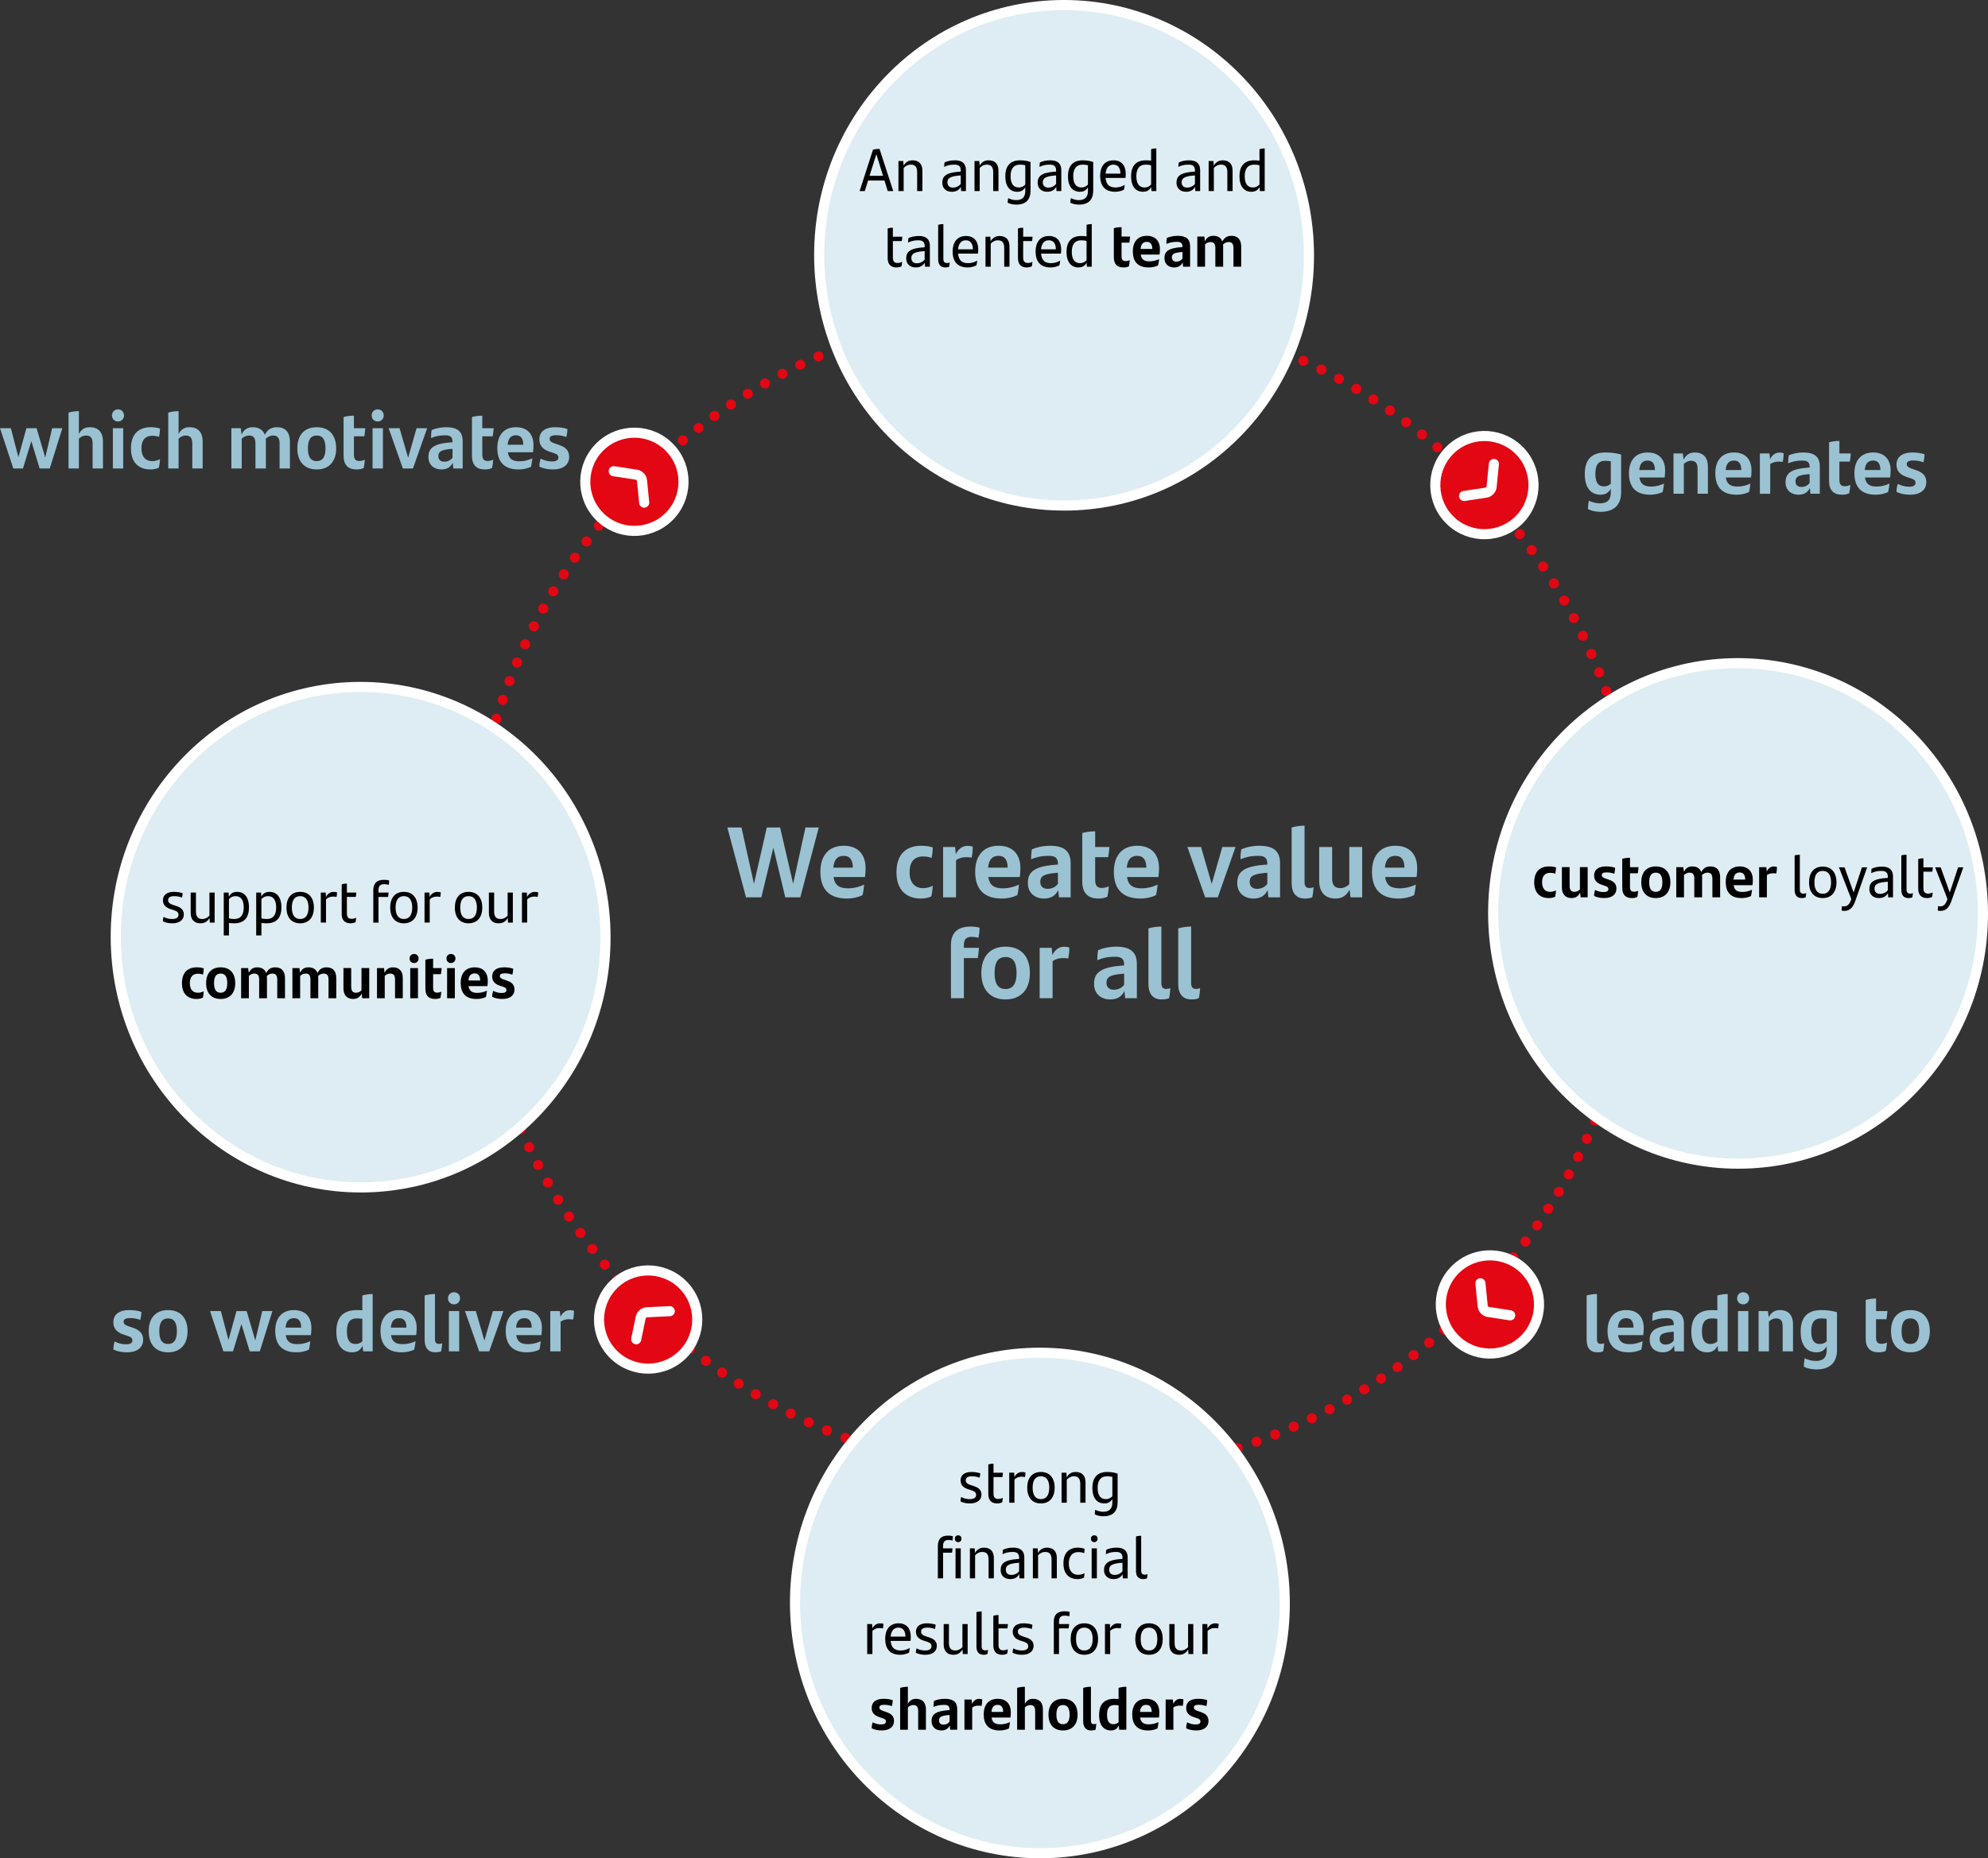
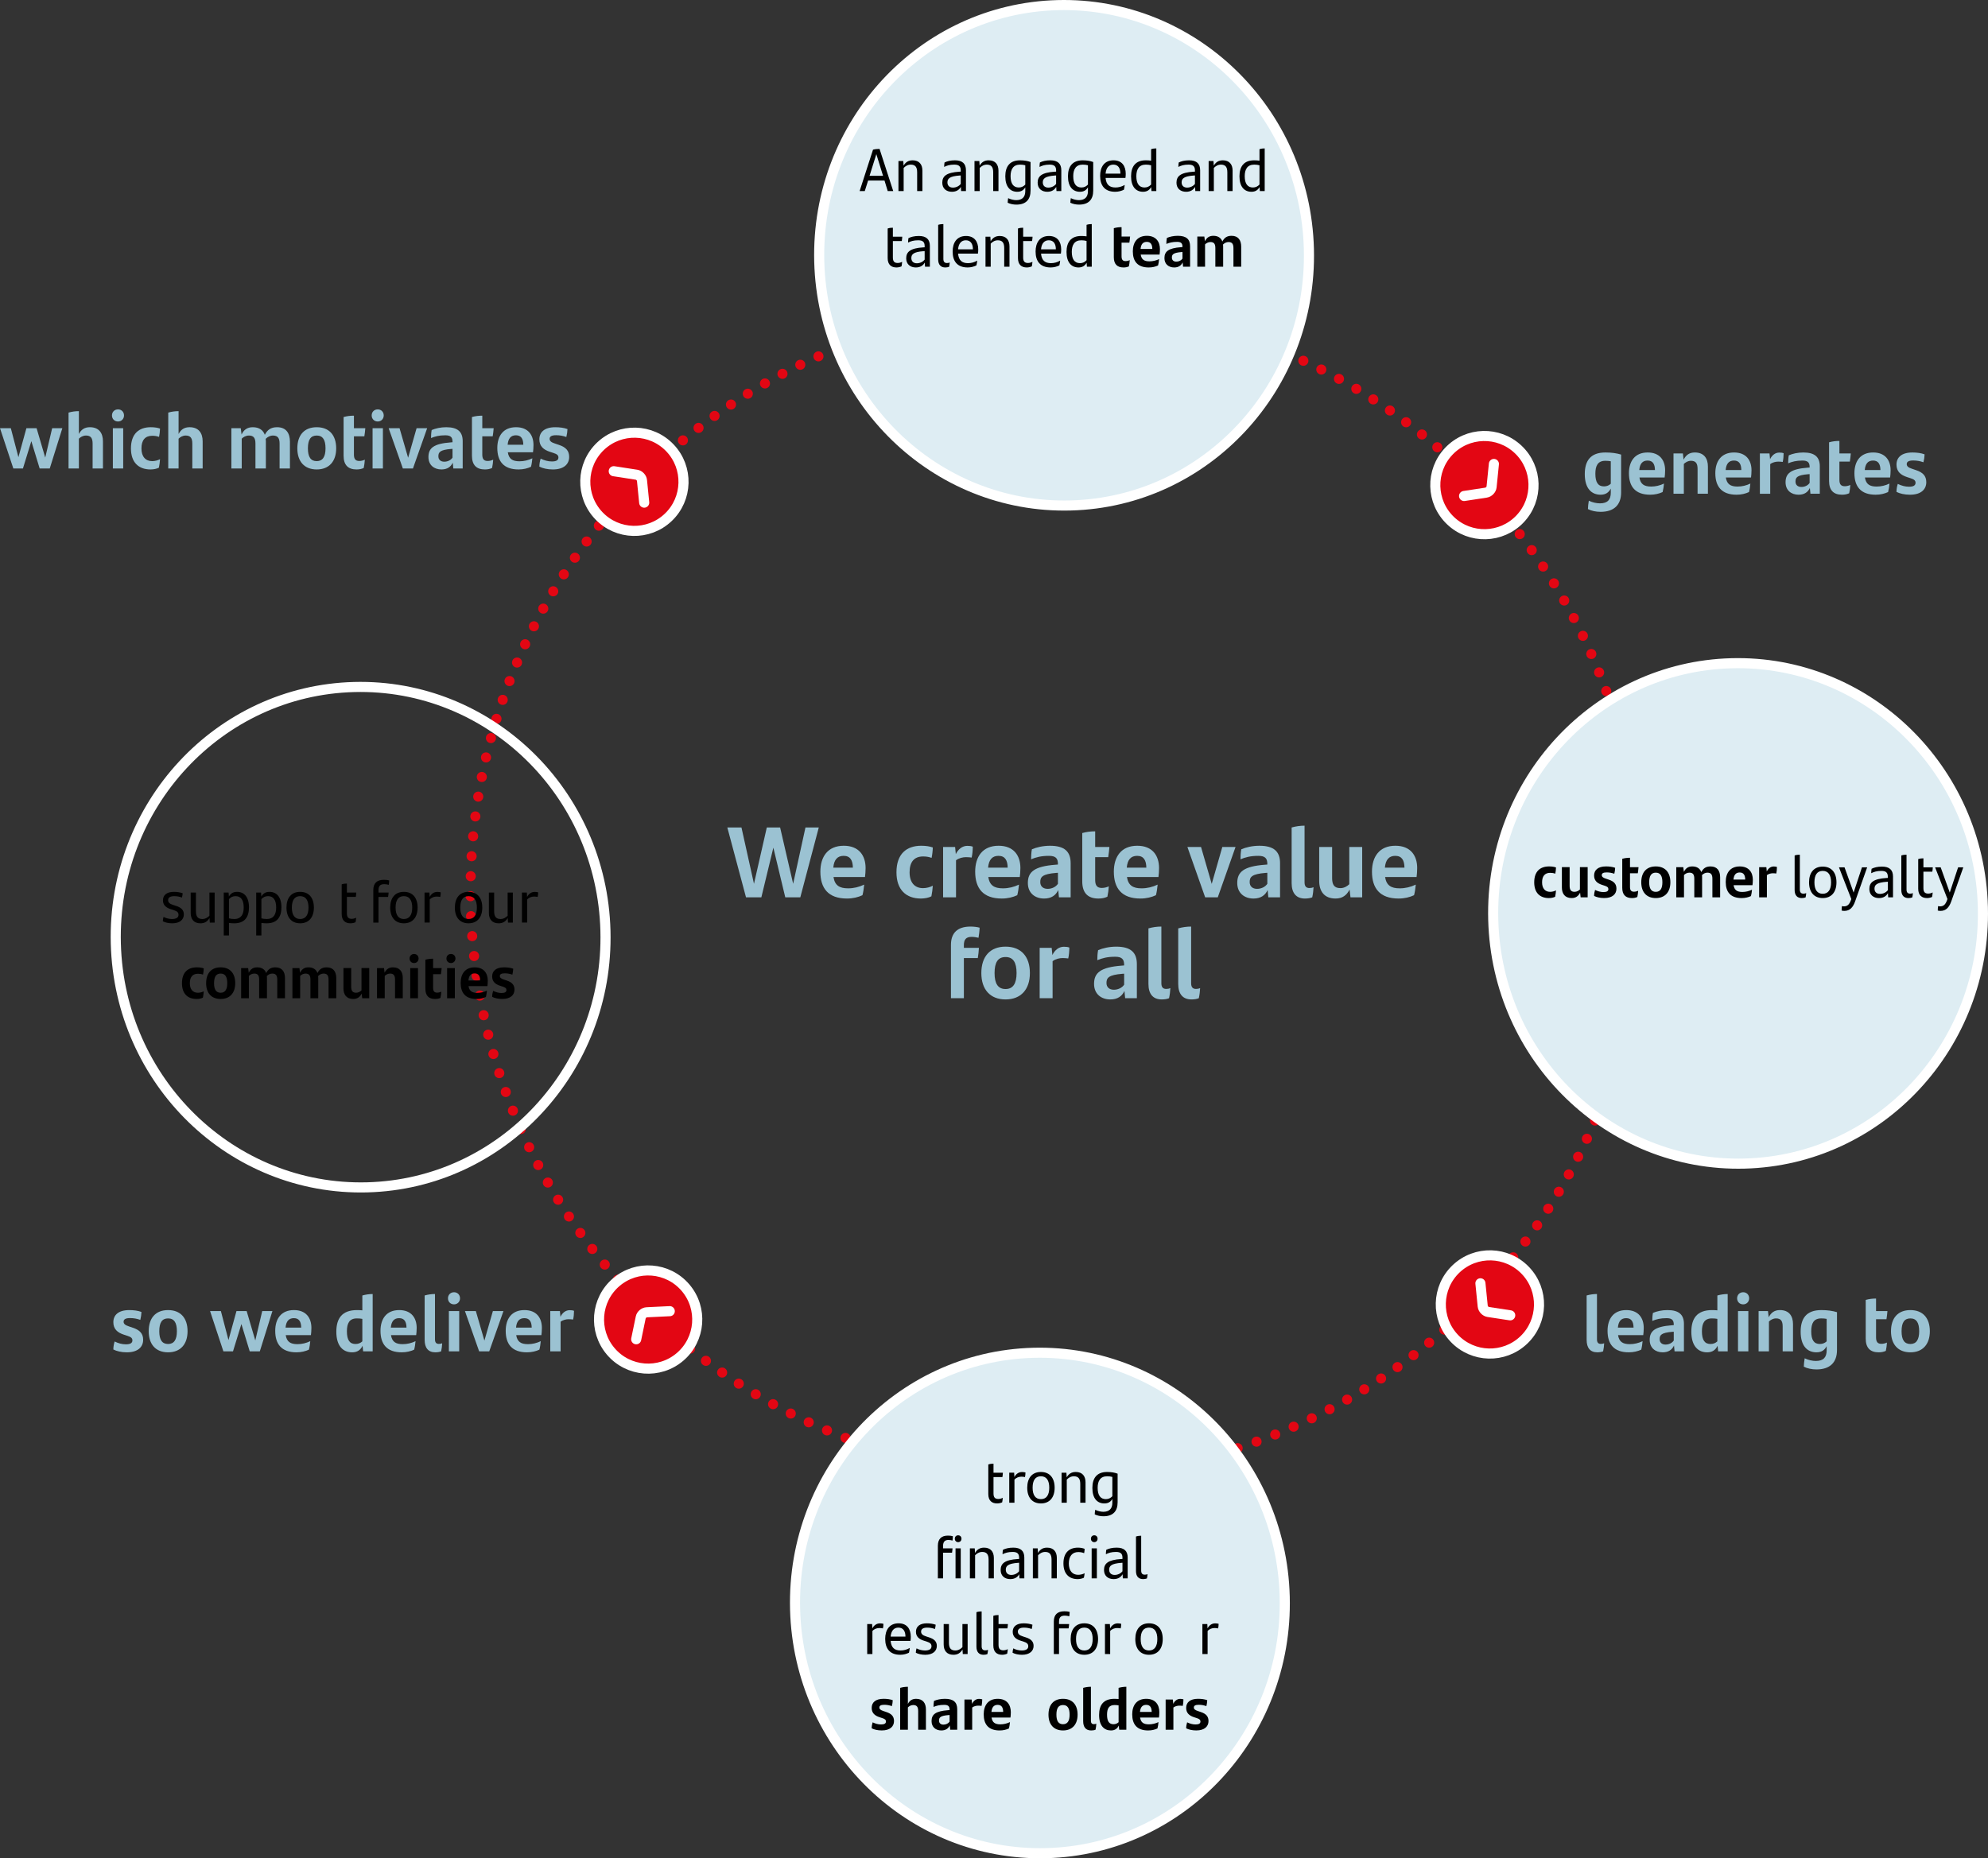
<svg xmlns="http://www.w3.org/2000/svg" id="a" viewBox="0 0 393.993 368.357">
  <rect x="0" y="0" width="393.993" height="368.357" fill="#333333" stroke="none" />
  <g>
    <path d="M291.996,258.122c43.258-43.9,44.645-114.247,2.82-159.826" style="fill:none; stroke:#e30613; stroke-dasharray:0 0 0 3.963; stroke-linecap:round; stroke-linejoin:round; stroke-width:2px;" />
    <path d="M290.688,94.019c-43.899-43.258-114.247-44.645-159.826-2.819" style="fill:none; stroke:#e30613; stroke-dasharray:0 0 0 3.963; stroke-linecap:round; stroke-linejoin:round; stroke-width:2px;" />
    <path d="M126.585,95.327c-43.258,43.899-44.645,114.247-2.819,159.826" style="fill:none; stroke:#e30613; stroke-dasharray:0 0 0 3.963; stroke-linecap:round; stroke-linejoin:round; stroke-width:2px;" />
    <path d="M127.893,259.43c43.899,43.258,114.247,44.645,159.826,2.819" style="fill:none; stroke:#e30613; stroke-dasharray:0 0 0 3.963; stroke-linecap:round; stroke-linejoin:round; stroke-width:2px;" />
    <path d="M289.168,260.898h0m-164.05-4.296h0m4.296-164.05h0m164.05,4.296h0" style="fill:none; stroke:#e30613; stroke-linecap:round; stroke-linejoin:round; stroke-width:2px;" />
  </g>
  <g>
    <path d="M162.271,164.03l-3.661,13.843h-2.981l-2.36-9.842-2.38,9.842h-3.041l-3.701-13.843h2.801l2.48,11.162,2.541-11.162h2.641l2.581,11.162,2.44-11.162h2.641Z" style="fill:#9bc2d2;" />
    <path d="M171.428,173.852h-6.241c.26,1.66,1.18,2.24,2.9,2.24,1.101,0,2.181-.26,3.181-.74-.06,.68-.18,1.521-.34,2.101-.86,.4-1.88,.66-3.081,.66-3.721,0-5.261-2.061-5.261-5.321,0-2.961,1.46-5.142,4.641-5.142,3,0,4.321,1.94,4.321,4.422,0,.62-.06,1.399-.12,1.78Zm-6.281-1.86h3.881c-.02-1.421-.5-2.341-1.82-2.341-1.26,0-1.92,.78-2.061,2.341Z" style="fill:#9bc2d2;" />
    <path d="M177.666,172.912c0-3.621,1.96-5.262,4.921-5.262,.98,0,1.721,.141,2.281,.341-.02,.7-.12,1.54-.24,2.061-.56-.2-1.08-.28-1.68-.28-1.761,0-2.681,1.08-2.681,3.141s1.04,3.141,2.661,3.141c.66,0,1.38-.18,1.94-.48-.04,.66-.14,1.421-.28,2.101-.5,.28-1.32,.44-2.081,.44-2.92,0-4.841-1.721-4.841-5.201Z" style="fill:#9bc2d2;" />
    <path d="M192.788,167.831c0,.72-.08,1.58-.22,2.16-.3-.04-.7-.08-1.12-.08-.62,0-1.42,.181-1.98,.62v7.342h-2.561v-9.982h2.38l.14,1.421c.48-1.001,1.3-1.641,2.28-1.641,.42,0,.78,.04,1.081,.16Z" style="fill:#9bc2d2;" />
    <path d="M202.107,173.852h-6.241c.26,1.66,1.18,2.24,2.901,2.24,1.1,0,2.18-.26,3.18-.74-.06,.68-.18,1.521-.34,2.101-.859,.4-1.88,.66-3.08,.66-3.721,0-5.261-2.061-5.261-5.321,0-2.961,1.46-5.142,4.641-5.142,3.001,0,4.321,1.94,4.321,4.422,0,.62-.061,1.399-.121,1.78Zm-6.281-1.86h3.88c-.02-1.421-.5-2.341-1.82-2.341-1.26,0-1.92,.78-2.06,2.341Z" style="fill:#9bc2d2;" />
    <path d="M212.188,171.111v6.762h-2.32l-.14-1.44c-.48,1.04-1.36,1.681-2.801,1.681-1.8,0-3.221-1.08-3.221-3.081,0-2.2,1.28-3.301,5.481-3.62l.48-.04v-.12c0-1.101-.441-1.601-1.781-1.601-1.561,0-2.561,.28-3.541,.68,0-.52,.041-1.38,.16-1.98,.92-.399,2.201-.7,3.602-.7,2.881,0,4.08,1.161,4.08,3.461Zm-2.52,4.081v-2.181l-.341,.021c-2.741,.22-3.161,.8-3.161,1.82,0,.82,.541,1.34,1.461,1.34,.84,0,1.62-.38,2.041-1Z" style="fill:#9bc2d2;" />
    <path d="M218.367,176.013c.459,0,.98-.12,1.38-.32-.04,.7-.14,1.421-.28,2.061-.561,.26-1.12,.36-1.78,.36-2.061,0-3.2-1.08-3.2-3.401v-9.582c.84-.239,1.68-.34,2.561-.34v3.101h2.82c-.061,.7-.12,1.301-.24,2.021h-2.58v4.521c0,1.1,.4,1.58,1.32,1.58Z" style="fill:#9bc2d2;" />
    <path d="M229.588,173.852h-6.242c.261,1.66,1.181,2.24,2.9,2.24,1.102,0,2.182-.26,3.182-.74-.061,.68-.18,1.521-.34,2.101-.861,.4-1.881,.66-3.081,.66-3.721,0-5.261-2.061-5.261-5.321,0-2.961,1.46-5.142,4.641-5.142,3,0,4.32,1.94,4.32,4.422,0,.62-.06,1.399-.119,1.78Zm-6.281-1.86h3.881c-.021-1.421-.5-2.341-1.82-2.341-1.261,0-1.921,.78-2.061,2.341Z" style="fill:#9bc2d2;" />
    <path d="M244.867,167.891l-3.521,9.982h-2.5l-3.521-9.982h2.7l2.121,7.322,2.1-7.322h2.621Z" style="fill:#9bc2d2;" />
    <path d="M253.688,171.111v6.762h-2.321l-.14-1.44c-.48,1.04-1.36,1.681-2.801,1.681-1.801,0-3.221-1.08-3.221-3.081,0-2.2,1.28-3.301,5.48-3.62l.48-.04v-.12c0-1.101-.439-1.601-1.78-1.601-1.56,0-2.561,.28-3.54,.68,0-.52,.039-1.38,.16-1.98,.92-.399,2.199-.7,3.6-.7,2.881,0,4.082,1.161,4.082,3.461Zm-2.521,4.081v-2.181l-.34,.021c-2.74,.22-3.16,.8-3.16,1.82,0,.82,.539,1.34,1.46,1.34,.84,0,1.62-.38,2.04-1Z" style="fill:#9bc2d2;" />
    <path d="M255.984,175.032v-11.002c.841-.24,1.721-.36,2.561-.36v11.223c0,.72,.261,1.14,.961,1.14,.32,0,.6-.06,.82-.159-.021,.6-.12,1.399-.26,2-.381,.16-.9,.24-1.441,.24-1.76,0-2.641-1.101-2.641-3.081Z" style="fill:#9bc2d2;" />
    <path d="M269.967,167.891v9.982h-2.32l-.18-1.54c-.58,1.14-1.421,1.78-2.781,1.78-2.26,0-3.24-1.461-3.24-3.501v-6.722h2.561v6.161c0,1.32,.42,2.001,1.641,2.001,.76,0,1.379-.4,1.76-.78v-7.382h2.561Z" style="fill:#9bc2d2;" />
    <path d="M280.746,173.852h-6.24c.26,1.66,1.18,2.24,2.9,2.24,1.1,0,2.18-.26,3.18-.74-.06,.68-.18,1.521-.34,2.101-.859,.4-1.88,.66-3.08,.66-3.721,0-5.262-2.061-5.262-5.321,0-2.961,1.461-5.142,4.642-5.142,3.001,0,4.321,1.94,4.321,4.422,0,.62-.061,1.399-.121,1.78Zm-6.281-1.86h3.881c-.02-1.421-.5-2.341-1.82-2.341-1.26,0-1.92,.78-2.061,2.341Z" style="fill:#9bc2d2;" />
  </g>
  <g>
    <path d="M191.027,187.891h2.98c-.04,.641-.1,1.381-.22,2.021h-2.761v7.962h-2.561v-10.562c0-2.32,1.22-3.641,3.881-3.641,.66,0,1.28,.08,1.8,.22-.02,.681-.12,1.421-.22,2.001-.42-.101-.9-.18-1.36-.18-1.101,0-1.541,.52-1.541,1.64v.54Z" style="fill:#9bc2d2;" />
    <path d="M194.487,192.891c0-3.28,1.72-5.241,4.8-5.241,3.082,0,4.822,1.961,4.822,5.241,0,3.241-1.781,5.222-4.822,5.222-3.06,0-4.8-1.98-4.8-5.222Zm6.982,0c0-2.12-.681-3.181-2.182-3.181-1.5,0-2.18,1.041-2.18,3.181,0,2.121,.7,3.161,2.18,3.161,1.461,0,2.182-1.061,2.182-3.161Z" style="fill:#9bc2d2;" />
    <path d="M211.928,187.831c0,.72-.08,1.58-.22,2.16-.3-.04-.7-.08-1.12-.08-.62,0-1.42,.181-1.98,.62v7.342h-2.561v-9.982h2.381l.14,1.421c.479-1.001,1.3-1.641,2.28-1.641,.42,0,.78,.04,1.08,.16Z" style="fill:#9bc2d2;" />
    <path d="M225.309,191.111v6.762h-2.321l-.14-1.44c-.48,1.04-1.36,1.681-2.801,1.681-1.801,0-3.221-1.08-3.221-3.081,0-2.2,1.28-3.301,5.48-3.62l.48-.04v-.12c0-1.101-.439-1.601-1.78-1.601-1.56,0-2.561,.28-3.54,.68,0-.52,.039-1.38,.16-1.98,.92-.399,2.199-.7,3.6-.7,2.881,0,4.082,1.161,4.082,3.461Zm-2.521,4.081v-2.181l-.34,.021c-2.74,.22-3.16,.8-3.16,1.82,0,.82,.539,1.34,1.46,1.34,.84,0,1.62-.38,2.04-1Z" style="fill:#9bc2d2;" />
    <path d="M227.605,195.032v-11.002c.841-.24,1.721-.36,2.561-.36v11.223c0,.72,.261,1.14,.961,1.14,.32,0,.6-.06,.82-.159-.021,.6-.12,1.399-.26,2-.381,.16-.9,.24-1.441,.24-1.76,0-2.641-1.101-2.641-3.081Z" style="fill:#9bc2d2;" />
    <path d="M233.506,195.032v-11.002c.84-.24,1.721-.36,2.561-.36v11.223c0,.72,.26,1.14,.961,1.14,.319,0,.6-.06,.819-.159-.021,.6-.12,1.399-.26,2-.38,.16-.9,.24-1.44,.24-1.76,0-2.641-1.101-2.641-3.081Z" style="fill:#9bc2d2;" />
  </g>
  <g>
-     <path d="M70.174,136.185c-26.796,.702-47.936,23.472-47.219,50.86,.717,27.387,23.02,49.02,49.816,48.319,26.796-.702,47.936-23.473,47.219-50.86-.717-27.388-23.02-49.021-49.816-48.319" style="fill:#deedf3;" />
    <path d="M70.174,136.185c-26.796,.702-47.936,23.472-47.219,50.86,.717,27.387,23.02,49.02,49.816,48.319,26.796-.702,47.936-23.473,47.219-50.86-.717-27.388-23.02-49.021-49.816-48.319Z" style="fill:none; stroke:#fff; stroke-width:2px;" />
    <path d="M209.586,1.017c-26.796,.702-47.936,23.472-47.219,50.86,.717,27.387,23.02,49.02,49.816,48.319,26.796-.702,47.936-23.473,47.219-50.86-.717-27.388-23.02-49.021-49.816-48.319" style="fill:#deedf3;" />
    <path d="M209.586,1.017c-26.796,.702-47.936,23.472-47.219,50.86,.717,27.387,23.02,49.02,49.816,48.319,26.796-.702,47.936-23.473,47.219-50.86-.717-27.388-23.02-49.021-49.816-48.319Z" style="fill:none; stroke:#fff; stroke-width:2px;" />
    <path d="M204.795,268.162c-26.796,.702-47.936,23.472-47.219,50.86,.717,27.387,23.02,49.02,49.816,48.319,26.796-.702,47.936-23.473,47.219-50.86-.717-27.388-23.02-49.021-49.816-48.319" style="fill:#deedf3;" />
    <path d="M204.795,268.162c-26.796,.702-47.936,23.472-47.219,50.86,.717,27.387,23.02,49.02,49.816,48.319,26.796-.702,47.936-23.473,47.219-50.86-.717-27.388-23.02-49.021-49.816-48.319Z" style="fill:none; stroke:#fff; stroke-width:2px;" />
    <path d="M343.159,131.473c-26.796,.702-47.936,23.472-47.219,50.86,.717,27.387,23.02,49.02,49.816,48.319,26.796-.702,47.936-23.473,47.219-50.86-.717-27.388-23.02-49.021-49.816-48.319" style="fill:#deedf3;" />
    <path d="M343.159,131.473c-26.796,.702-47.936,23.472-47.219,50.86,.717,27.387,23.02,49.02,49.816,48.319,26.796-.702,47.936-23.473,47.219-50.86-.717-27.388-23.02-49.021-49.816-48.319Z" style="fill:none; stroke:#fff; stroke-width:2px;" />
    <path d="M132.79,88.802c-3.701-3.9-9.863-4.062-13.763-.361-3.9,3.701-4.061,9.863-.36,13.763,3.701,3.9,9.863,4.061,13.763,.36,3.9-3.701,4.061-9.862,.36-13.762" style="fill:#e30613;" />
    <path d="M132.79,88.802c-3.701-3.9-9.863-4.062-13.763-.361-3.9,3.701-4.061,9.863-.36,13.763,3.701,3.9,9.863,4.061,13.763,.36,3.9-3.701,4.061-9.862,.36-13.762Z" style="fill:none; stroke:#fff; stroke-linecap:round; stroke-linejoin:round; stroke-width:2px;" />
    <path d="M121.638,93.405l4.508,.695c.546,.084,1.034,.597,1.088,1.148l.438,4.39" style="fill:none; stroke:#fff; stroke-linecap:round; stroke-linejoin:round; stroke-width:2px;" />
    <path d="M288.217,265.277c-3.701-3.9-3.539-10.062,.361-13.762,3.899-3.701,10.061-3.54,13.762,.36s3.54,10.062-.36,13.763c-3.9,3.701-10.062,3.539-13.763-.361" style="fill:#e30613;" />
    <path d="M288.217,265.277c-3.701-3.9-3.539-10.062,.361-13.762,3.899-3.701,10.061-3.54,13.762,.36s3.54,10.062-.36,13.763c-3.9,3.701-10.062,3.539-13.763-.361Z" style="fill:none; stroke:#fff; stroke-linecap:round; stroke-linejoin:round; stroke-width:2px;" />
    <path d="M293.397,254.383l.458,4.539c.056,.549,.543,1.062,1.089,1.146l4.362,.667" style="fill:none; stroke:#fff; stroke-linecap:round; stroke-linejoin:round; stroke-width:2px;" />
    <path d="M301.251,102.86c3.701-3.9,3.539-10.062-.361-13.762-3.899-3.701-10.061-3.54-13.762,.36s-3.54,10.062,.36,13.763c3.9,3.701,10.062,3.539,13.763-.361" style="fill:#e30613;" />
    <path d="M301.251,102.86c3.701-3.9,3.539-10.062-.361-13.762-3.899-3.701-10.061-3.54-13.762,.36s-3.54,10.062,.36,13.763c3.9,3.701,10.062,3.539,13.763-.361Z" style="fill:none; stroke:#fff; stroke-linecap:round; stroke-linejoin:round; stroke-width:2px;" />
    <path d="M296.07,91.966l-.458,4.539c-.056,.549-.543,1.062-1.089,1.146l-4.362,.667" style="fill:none; stroke:#fff; stroke-linecap:round; stroke-linejoin:round; stroke-width:2px;" />
    <path d="M122.129,254.165c4.088-3.492,10.233-3.008,13.725,1.08,3.491,4.088,3.008,10.233-1.08,13.725-4.089,3.491-10.234,3.008-13.725-1.08-3.492-4.089-3.008-10.233,1.08-13.725" style="fill:#e30613;" />
    <path d="M122.129,254.165c4.088-3.492,10.233-3.008,13.725,1.08,3.491,4.088,3.008,10.233-1.08,13.725-4.089,3.491-10.234,3.008-13.725-1.08-3.492-4.089-3.008-10.233,1.08-13.725Z" style="fill:none; stroke:#fff; stroke-linecap:round; stroke-linejoin:round; stroke-width:2px;" />
    <path d="M132.738,259.908l-4.556,.221c-.551,.027-1.09,.486-1.201,1.027l-.895,4.321" style="fill:none; stroke:#fff; stroke-linecap:round; stroke-linejoin:round; stroke-width:2px;" />
  </g>
  <g>
    <path d="M175.297,35.786h-3.25l-.66,2.087h-1.02l2.651-8.203c.312-.097,.887-.156,1.295-.156l2.71,8.359h-1.091l-.636-2.087Zm-.288-.936l-1.332-4.294-1.343,4.294h2.675Z" />
    <path d="M182.809,33.831v4.042h-1.043v-3.718c0-1.031-.372-1.523-1.271-1.523-.6,0-1.091,.324-1.403,.66v4.581h-1.032v-5.949h.959l.06,.912c.408-.708,.972-1.056,1.799-1.056,1.284,0,1.931,.804,1.931,2.051Z" />
    <path d="M191.437,33.747v4.126h-.959l-.048-.827c-.312,.563-.875,.971-1.775,.971-1.104,0-1.907-.647-1.907-1.799,0-1.307,.815-2.015,3.394-2.183l.264-.012v-.229c0-.827-.372-1.163-1.283-1.163s-1.475,.192-2.003,.456c0-.24,.024-.6,.072-.876,.492-.252,1.176-.432,2.063-.432,1.499,0,2.183,.684,2.183,1.967Zm-1.032,2.711v-1.68l-.216,.013c-2.003,.144-2.423,.623-2.423,1.367,0,.611,.384,1.031,1.092,1.031,.647,0,1.223-.312,1.547-.731Z" />
    <path d="M197.881,33.831v4.042h-1.044v-3.718c0-1.031-.372-1.523-1.271-1.523-.6,0-1.091,.324-1.403,.66v4.581h-1.032v-5.949h.959l.06,.912c.408-.708,.972-1.056,1.799-1.056,1.284,0,1.932,.804,1.932,2.051Z" />
    <path d="M204.24,32.116v5.673c0,1.728-.875,2.771-2.807,2.771-.6,0-1.199-.12-1.727-.372,0-.275,.047-.636,.096-.911,.516,.264,1.139,.396,1.607,.396,1.163,0,1.787-.611,1.787-1.774v-.768c-.324,.552-.805,.887-1.584,.887-1.402,0-2.375-.995-2.375-3.07,0-1.931,.876-3.166,2.915-3.166,.839,0,1.511,.12,2.087,.336Zm-1.043,4.474v-3.826c-.289-.084-.612-.132-1.032-.132-1.379,0-1.883,.96-1.883,2.291,0,1.499,.575,2.242,1.632,2.242,.539,0,.947-.228,1.283-.575Z" />
    <path d="M210.336,33.747v4.126h-.959l-.049-.827c-.311,.563-.875,.971-1.774,.971-1.104,0-1.907-.647-1.907-1.799,0-1.307,.816-2.015,3.395-2.183l.264-.012v-.229c0-.827-.371-1.163-1.283-1.163s-1.475,.192-2.003,.456c0-.24,.024-.6,.071-.876,.492-.252,1.176-.432,2.063-.432,1.499,0,2.183,.684,2.183,1.967Zm-1.031,2.711v-1.68l-.216,.013c-2.003,.144-2.423,.623-2.423,1.367,0,.611,.384,1.031,1.092,1.031,.647,0,1.223-.312,1.547-.731Z" />
    <path d="M216.66,32.116v5.673c0,1.728-.875,2.771-2.807,2.771-.6,0-1.199-.12-1.727-.372,0-.275,.047-.636,.096-.911,.516,.264,1.139,.396,1.607,.396,1.163,0,1.787-.611,1.787-1.774v-.768c-.324,.552-.805,.887-1.584,.887-1.402,0-2.375-.995-2.375-3.07,0-1.931,.876-3.166,2.915-3.166,.839,0,1.511,.12,2.087,.336Zm-1.043,4.474v-3.826c-.289-.084-.612-.132-1.032-.132-1.379,0-1.883,.96-1.883,2.291,0,1.499,.575,2.242,1.632,2.242,.539,0,.947-.228,1.283-.575Z" />
    <path d="M223.044,35.27h-3.934c.12,1.367,.804,1.895,1.967,1.895,.611,0,1.235-.155,1.823-.503-.024,.287-.084,.695-.156,.947-.468,.228-1.056,.407-1.727,.407-2.051,0-2.986-1.211-2.986-3.154,0-1.727,.803-3.082,2.65-3.082,1.643,0,2.422,1.092,2.422,2.675,0,.264-.023,.647-.06,.815Zm-3.934-.852h2.938c0-1.043-.42-1.787-1.403-1.787-.911,0-1.439,.66-1.535,1.787Z" />
    <path d="M229.164,29.418v8.455h-.959l-.061-.792c-.324,.576-.804,.936-1.607,.936-1.402,0-2.375-.995-2.375-3.07,0-1.931,.876-3.166,2.915-3.166,.384,0,.731,.024,1.056,.072v-2.279c.336-.119,.695-.155,1.031-.155Zm-1.031,7.16v-3.814c-.301-.084-.624-.132-1.044-.132-1.379,0-1.883,.96-1.883,2.291,0,1.499,.575,2.242,1.632,2.242,.539,0,.959-.228,1.295-.587Z" />
    <path d="M237.852,33.747v4.126h-.959l-.049-.827c-.311,.563-.875,.971-1.774,.971-1.104,0-1.907-.647-1.907-1.799,0-1.307,.816-2.015,3.395-2.183l.264-.012v-.229c0-.827-.371-1.163-1.283-1.163s-1.475,.192-2.003,.456c0-.24,.024-.6,.071-.876,.492-.252,1.176-.432,2.063-.432,1.499,0,2.183,.684,2.183,1.967Zm-1.031,2.711v-1.68l-.216,.013c-2.003,.144-2.423,.623-2.423,1.367,0,.611,.384,1.031,1.092,1.031,.647,0,1.223-.312,1.547-.731Z" />
    <path d="M244.283,33.831v4.042h-1.043v-3.718c0-1.031-.371-1.523-1.271-1.523-.6,0-1.092,.324-1.402,.66v4.581h-1.032v-5.949h.96l.06,.912c.407-.708,.972-1.056,1.799-1.056,1.284,0,1.931,.804,1.931,2.051Z" />
    <path d="M250.644,29.418v8.455h-.96l-.06-.792c-.323,.576-.804,.936-1.606,.936-1.404,0-2.375-.995-2.375-3.07,0-1.931,.875-3.166,2.914-3.166,.384,0,.731,.024,1.055,.072v-2.279c.336-.119,.696-.155,1.032-.155Zm-1.032,7.16v-3.814c-.299-.084-.623-.132-1.043-.132-1.379,0-1.883,.96-1.883,2.291,0,1.499,.576,2.242,1.631,2.242,.54,0,.96-.228,1.295-.587Z" />
  </g>
  <g>
    <path d="M177.902,52.13c.3,0,.624-.084,.888-.229-.024,.336-.06,.612-.12,.899-.324,.145-.66,.216-1.007,.216-1.031,0-1.739-.552-1.739-1.858v-5.865c.336-.12,.684-.155,1.032-.155v1.786h1.859c-.012,.312-.048,.576-.096,.864h-1.763v3.262c0,.78,.312,1.08,.947,1.08Z" />
    <path d="M184.285,48.747v4.126h-.959l-.048-.827c-.312,.563-.875,.971-1.775,.971-1.104,0-1.907-.647-1.907-1.799,0-1.307,.815-2.015,3.394-2.183l.264-.012v-.229c0-.827-.372-1.163-1.283-1.163s-1.475,.192-2.003,.456c0-.24,.024-.6,.072-.876,.492-.252,1.176-.432,2.063-.432,1.499,0,2.183,.684,2.183,1.967Zm-1.032,2.711v-1.68l-.216,.013c-2.003,.144-2.423,.623-2.423,1.367,0,.611,.384,1.031,1.092,1.031,.647,0,1.223-.312,1.547-.731Z" />
    <path d="M185.931,51.41v-6.837c.336-.119,.708-.155,1.032-.155v6.908c0,.552,.228,.815,.708,.815,.216,0,.396-.036,.552-.108-.012,.276-.06,.588-.12,.852-.216,.084-.468,.132-.755,.132-.888,0-1.416-.527-1.416-1.606Z" />
    <path d="M193.812,50.27h-3.934c.12,1.367,.803,1.895,1.967,1.895,.612,0,1.235-.155,1.823-.503-.024,.287-.084,.695-.156,.947-.468,.228-1.055,.407-1.727,.407-2.051,0-2.986-1.211-2.986-3.154,0-1.727,.804-3.082,2.65-3.082,1.643,0,2.423,1.092,2.423,2.675,0,.264-.024,.647-.06,.815Zm-3.934-.852h2.938c0-1.043-.419-1.787-1.403-1.787-.912,0-1.439,.66-1.535,1.787Z" />
    <path d="M200.064,48.831v4.042h-1.044v-3.718c0-1.031-.372-1.523-1.271-1.523-.6,0-1.091,.324-1.403,.66v4.581h-1.032v-5.949h.959l.06,.912c.408-.708,.972-1.056,1.799-1.056,1.283,0,1.932,.804,1.932,2.051Z" />
    <path d="M203.725,52.13c.301,0,.624-.084,.889-.229-.024,.336-.061,.612-.121,.899-.323,.145-.659,.216-1.007,.216-1.031,0-1.739-.552-1.739-1.858v-5.865c.336-.12,.684-.155,1.031-.155v1.786h1.859c-.012,.312-.048,.576-.096,.864h-1.764v3.262c0,.78,.312,1.08,.947,1.08Z" />
    <path d="M210.252,50.27h-3.934c.119,1.367,.803,1.895,1.967,1.895,.611,0,1.235-.155,1.822-.503-.023,.287-.084,.695-.155,.947-.468,.228-1.056,.407-1.728,.407-2.051,0-2.986-1.211-2.986-3.154,0-1.727,.805-3.082,2.65-3.082,1.644,0,2.424,1.092,2.424,2.675,0,.264-.024,.647-.061,.815Zm-3.934-.852h2.938c0-1.043-.419-1.787-1.402-1.787-.912,0-1.439,.66-1.535,1.787Z" />
    <path d="M216.371,44.418v8.455h-.959l-.061-.792c-.323,.576-.803,.936-1.606,.936-1.403,0-2.375-.995-2.375-3.07,0-1.931,.876-3.166,2.915-3.166,.383,0,.73,.024,1.055,.072v-2.279c.336-.119,.695-.155,1.031-.155Zm-1.031,7.16v-3.814c-.3-.084-.623-.132-1.043-.132-1.379,0-1.883,.96-1.883,2.291,0,1.499,.575,2.242,1.631,2.242,.539,0,.959-.228,1.295-.587Z" />
  </g>
  <g>
    <path d="M223.07,51.758c.275,0,.588-.072,.827-.192-.024,.42-.084,.852-.168,1.235-.336,.156-.671,.216-1.067,.216-1.235,0-1.919-.647-1.919-2.038v-5.745c.504-.145,1.007-.204,1.535-.204v1.859h1.691c-.036,.42-.072,.779-.144,1.211h-1.548v2.711c0,.659,.239,.947,.792,.947Z" />
    <path d="M229.812,50.462h-3.742c.156,.996,.707,1.344,1.738,1.344,.66,0,1.309-.156,1.908-.443-.037,.407-.108,.911-.205,1.259-.516,.24-1.127,.396-1.847,.396-2.23,0-3.153-1.235-3.153-3.189,0-1.775,.875-3.083,2.781-3.083,1.799,0,2.592,1.164,2.592,2.65,0,.372-.037,.84-.072,1.067Zm-3.766-1.115h2.326c-.012-.852-.3-1.403-1.092-1.403-.756,0-1.151,.468-1.234,1.403Z" />
    <path d="M235.86,48.819v4.054h-1.392l-.084-.863c-.287,.623-.815,1.007-1.679,1.007-1.079,0-1.931-.647-1.931-1.847,0-1.319,.768-1.979,3.285-2.171l.289-.023v-.072c0-.66-.265-.96-1.068-.96-.936,0-1.535,.168-2.123,.408,0-.312,.024-.827,.097-1.188,.552-.24,1.319-.42,2.159-.42,1.727,0,2.446,.696,2.446,2.075Zm-1.511,2.446v-1.307l-.205,.012c-1.643,.132-1.895,.479-1.895,1.092,0,.491,.324,.803,.875,.803,.504,0,.973-.228,1.225-.6Z" />
    <path d="M245.986,48.903v3.97h-1.535v-3.682c0-.792-.24-1.212-.983-1.212-.42,0-.804,.204-1.079,.492,.012,.12,.023,.239,.023,.372v4.029h-1.547v-3.694c0-.791-.24-1.199-.972-1.199-.468,0-.839,.24-1.067,.468v4.426h-1.535v-5.984h1.391l.121,.936c.336-.696,.839-1.08,1.666-1.08,.96,0,1.535,.444,1.787,1.128,.372-.72,.876-1.128,1.823-1.128,1.343,0,1.907,.888,1.907,2.159Z" />
  </g>
  <g>
    <path d="M304.06,174.902c0-2.171,1.175-3.154,2.95-3.154,.588,0,1.031,.084,1.367,.204-.012,.42-.072,.924-.145,1.235-.335-.12-.646-.168-1.007-.168-1.056,0-1.606,.647-1.606,1.883s.623,1.883,1.595,1.883c.396,0,.827-.107,1.163-.287-.023,.396-.084,.852-.168,1.259-.3,.168-.791,.264-1.247,.264-1.751,0-2.902-1.031-2.902-3.118Z" />
    <path d="M314.652,171.892v5.984h-1.391l-.108-.924c-.349,.684-.852,1.067-1.667,1.067-1.355,0-1.943-.875-1.943-2.099v-4.029h1.535v3.693c0,.792,.252,1.199,.983,1.199,.456,0,.827-.239,1.056-.468v-4.425h1.535Z" />
    <path d="M315.928,177.601c0-.433,.084-.852,.191-1.188,.539,.264,1.092,.42,1.667,.42,.659,0,.972-.192,.972-.588,0-.324-.204-.504-.732-.672l-.516-.168c-.971-.312-1.582-.84-1.582-1.859,0-1.055,.743-1.799,2.361-1.799,.66,0,1.309,.084,1.812,.276-.012,.371-.071,.791-.168,1.175-.491-.168-.947-.264-1.522-.264-.721,0-.96,.216-.96,.54,0,.312,.228,.516,.792,.695l.563,.192c1.067,.348,1.547,.887,1.547,1.799,0,1.043-.755,1.858-2.423,1.858-.815,0-1.511-.168-2.002-.419Z" />
    <path d="M323.834,176.762c.275,0,.588-.072,.827-.192-.024,.42-.084,.852-.168,1.235-.336,.156-.671,.216-1.067,.216-1.235,0-1.919-.647-1.919-2.038v-5.745c.504-.145,1.007-.204,1.535-.204v1.859h1.691c-.036,.42-.072,.779-.144,1.211h-1.548v2.711c0,.659,.239,.947,.792,.947Z" />
    <path d="M325.275,174.891c0-1.967,1.031-3.143,2.879-3.143,1.846,0,2.89,1.176,2.89,3.143,0,1.943-1.067,3.13-2.89,3.13-1.836,0-2.879-1.187-2.879-3.13Zm4.186,0c0-1.271-.408-1.907-1.307-1.907-.9,0-1.309,.624-1.309,1.907,0,1.271,.42,1.895,1.309,1.895,.875,0,1.307-.635,1.307-1.895Z" />
    <path d="M340.906,173.907v3.97h-1.535v-3.682c0-.792-.24-1.212-.983-1.212-.42,0-.804,.204-1.079,.492,.012,.12,.023,.239,.023,.372v4.029h-1.547v-3.694c0-.791-.24-1.199-.972-1.199-.468,0-.839,.24-1.067,.468v4.426h-1.535v-5.984h1.391l.121,.936c.336-.696,.839-1.08,1.666-1.08,.96,0,1.535,.444,1.787,1.128,.372-.72,.876-1.128,1.823-1.128,1.343,0,1.907,.888,1.907,2.159Z" />
    <path d="M347.316,175.466h-3.742c.156,.996,.707,1.344,1.738,1.344,.66,0,1.309-.156,1.908-.443-.037,.407-.108,.911-.205,1.259-.516,.24-1.127,.396-1.847,.396-2.23,0-3.153-1.235-3.153-3.189,0-1.775,.875-3.083,2.781-3.083,1.799,0,2.592,1.164,2.592,2.65,0,.372-.037,.84-.072,1.067Zm-3.766-1.115h2.326c-.012-.852-.3-1.403-1.092-1.403-.756,0-1.151,.468-1.234,1.403Z" />
    <path d="M352.164,171.856c0,.432-.047,.947-.131,1.295-.18-.023-.42-.048-.672-.048-.372,0-.852,.108-1.188,.372v4.401h-1.535v-5.984h1.428l.084,.852c.287-.6,.779-.983,1.367-.983,.252,0,.467,.023,.646,.096Z" />
  </g>
  <g>
    <path d="M355.671,176.414v-6.837c.336-.119,.708-.155,1.032-.155v6.908c0,.552,.227,.815,.707,.815,.216,0,.396-.036,.552-.108-.013,.276-.06,.588-.12,.852-.216,.084-.468,.132-.756,.132-.887,0-1.415-.527-1.415-1.606Z" />
    <path d="M358.527,174.902c0-1.919,.959-3.118,2.711-3.118,1.75,0,2.723,1.199,2.723,3.118,0,1.932-.996,3.118-2.723,3.118-1.728,0-2.711-1.187-2.711-3.118Zm4.365,0c0-1.415-.527-2.267-1.654-2.267-1.128,0-1.644,.84-1.644,2.267,0,1.439,.54,2.267,1.644,2.267s1.654-.827,1.654-2.267Z" />
    <path d="M370.045,171.928l-2.375,6.717c-.432,1.235-1.068,1.919-2.146,1.919-.181,0-.385-.024-.541-.072,0-.323,.024-.6,.061-.875,.107,.023,.24,.048,.359,.048,.696,0,1.128-.3,1.5-1.451l-2.447-6.285h1.104l1.799,5.002,1.655-5.002h1.032Z" />
    <path d="M375.168,173.751v4.126h-.959l-.049-.827c-.311,.563-.875,.971-1.774,.971-1.104,0-1.907-.647-1.907-1.799,0-1.307,.816-2.015,3.395-2.183l.264-.012v-.229c0-.827-.371-1.163-1.283-1.163s-1.475,.192-2.003,.456c0-.24,.024-.6,.071-.876,.492-.252,1.176-.432,2.063-.432,1.499,0,2.183,.684,2.183,1.967Zm-1.031,2.711v-1.68l-.216,.013c-2.003,.144-2.423,.623-2.423,1.367,0,.611,.384,1.031,1.092,1.031,.647,0,1.223-.312,1.547-.731Z" />
    <path d="M376.814,176.414v-6.837c.336-.119,.708-.155,1.031-.155v6.908c0,.552,.229,.815,.708,.815,.216,0,.396-.036,.552-.108-.012,.276-.061,.588-.12,.852-.216,.084-.468,.132-.755,.132-.889,0-1.416-.527-1.416-1.606Z" />
    <path d="M382.142,177.134c.3,0,.624-.084,.888-.229-.023,.336-.061,.612-.12,.899-.323,.145-.659,.216-1.007,.216-1.031,0-1.74-.552-1.74-1.858v-5.865c.336-.12,.684-.155,1.032-.155v1.786h1.858c-.012,.312-.047,.576-.096,.864h-1.763v3.262c0,.78,.312,1.08,.947,1.08Z" />
    <path d="M389.1,171.928l-2.375,6.717c-.432,1.235-1.066,1.919-2.146,1.919-.18,0-.383-.024-.539-.072,0-.323,.023-.6,.06-.875,.108,.023,.239,.048,.36,.048,.695,0,1.127-.3,1.498-1.451l-2.446-6.285h1.104l1.8,5.002,1.654-5.002h1.031Z" />
  </g>
  <g>
-     <path d="M190.347,297.613c.012-.348,.06-.6,.144-.863,.504,.287,1.164,.419,1.667,.419,.852,0,1.295-.287,1.295-.827,0-.492-.276-.72-.971-.947l-.54-.168c-.887-.276-1.571-.768-1.571-1.764,0-1.043,.755-1.679,2.17-1.679,.624,0,1.235,.096,1.739,.276-.024,.275-.06,.552-.144,.852-.492-.181-.959-.276-1.535-.276-.815,0-1.211,.288-1.211,.792,0,.455,.312,.743,1.02,.959l.552,.18c1.031,.324,1.547,.828,1.547,1.691,0,1.02-.791,1.763-2.303,1.763-.708,0-1.403-.155-1.859-.407Z" />
    <path d="M197.846,297.134c.301,0,.624-.084,.889-.229-.024,.336-.061,.612-.121,.899-.323,.145-.659,.216-1.007,.216-1.031,0-1.739-.552-1.739-1.858v-5.865c.336-.12,.684-.155,1.032-.155v1.786h1.859c-.012,.312-.048,.576-.096,.864h-1.763v3.262c0,.78,.312,1.08,.947,1.08Z" />
    <path d="M203.233,291.88c0,.3-.036,.672-.097,.912-.227-.048-.479-.072-.719-.072-.48,0-1.02,.18-1.367,.588v4.569h-1.031v-5.949h.971l.049,.864c.323-.624,.852-.996,1.511-.996,.252,0,.491,.036,.684,.084Z" />
    <path d="M203.583,294.902c0-1.919,.96-3.118,2.71-3.118,1.752,0,2.723,1.199,2.723,3.118,0,1.932-.995,3.118-2.723,3.118-1.727,0-2.71-1.187-2.71-3.118Zm4.366,0c0-1.415-.528-2.267-1.656-2.267-1.127,0-1.643,.84-1.643,2.267,0,1.439,.539,2.267,1.643,2.267s1.656-.827,1.656-2.267Z" />
    <path d="M215.137,293.835v4.042h-1.044v-3.718c0-1.031-.372-1.523-1.271-1.523-.6,0-1.091,.324-1.403,.66v4.581h-1.031v-5.949h.959l.061,.912c.408-.708,.972-1.056,1.799-1.056,1.283,0,1.932,.804,1.932,2.051Z" />
    <path d="M221.496,292.12v5.673c0,1.728-.875,2.771-2.807,2.771-.6,0-1.199-.12-1.727-.372,0-.275,.047-.636,.096-.911,.516,.264,1.139,.396,1.607,.396,1.163,0,1.787-.611,1.787-1.774v-.768c-.324,.552-.805,.887-1.584,.887-1.402,0-2.375-.995-2.375-3.07,0-1.931,.876-3.166,2.915-3.166,.839,0,1.511,.12,2.087,.336Zm-1.043,4.474v-3.826c-.289-.084-.612-.132-1.032-.132-1.379,0-1.883,.96-1.883,2.291,0,1.499,.575,2.242,1.632,2.242,.539,0,.947-.228,1.283-.575Z" />
  </g>
  <g>
    <path d="M186.903,306.928h1.871c-.024,.265-.048,.601-.096,.864h-1.775v5.085h-1.032v-6.452c0-1.344,.684-2.027,1.991-2.027,.396,0,.684,.036,.983,.12,0,.312-.036,.611-.072,.863-.252-.071-.54-.12-.803-.12-.732,0-1.067,.384-1.067,1.176v.491Zm2.327-1.906c0-.42,.288-.684,.66-.684,.384,0,.66,.264,.66,.684,0,.384-.276,.672-.66,.672-.372,0-.66-.276-.66-.672Zm.144,1.906h1.032v5.949h-1.032v-5.949Z" />
    <path d="M196.968,308.835v4.042h-1.043v-3.718c0-1.031-.372-1.523-1.271-1.523-.6,0-1.091,.324-1.403,.66v4.581h-1.032v-5.949h.959l.06,.912c.408-.708,.972-1.056,1.799-1.056,1.284,0,1.931,.804,1.931,2.051Z" />
    <path d="M203.005,308.751v4.126h-.96l-.048-.827c-.312,.563-.876,.971-1.774,.971-1.104,0-1.907-.647-1.907-1.799,0-1.307,.815-2.015,3.394-2.183l.264-.012v-.229c0-.827-.371-1.163-1.283-1.163-.911,0-1.475,.192-2.002,.456,0-.24,.023-.6,.071-.876,.492-.252,1.176-.432,2.063-.432,1.499,0,2.183,.684,2.183,1.967Zm-1.032,2.711v-1.68l-.215,.013c-2.004,.144-2.424,.623-2.424,1.367,0,.611,.385,1.031,1.092,1.031,.648,0,1.224-.312,1.547-.731Z" />
    <path d="M209.448,308.835v4.042h-1.044v-3.718c0-1.031-.371-1.523-1.271-1.523-.6,0-1.091,.324-1.402,.66v4.581h-1.031v-5.949h.959l.061,.912c.407-.708,.971-1.056,1.799-1.056,1.283,0,1.931,.804,1.931,2.051Z" />
    <path d="M210.759,309.902c0-2.158,1.175-3.118,2.878-3.118,.492,0,.947,.084,1.32,.24,0,.264-.049,.636-.097,.852-.396-.156-.768-.216-1.163-.216-1.188,0-1.871,.827-1.871,2.267,0,1.403,.684,2.242,1.848,2.242,.407,0,.91-.107,1.283-.312-.024,.24-.072,.576-.145,.888-.3,.168-.828,.275-1.235,.275-1.667,0-2.818-1.007-2.818-3.118Z" />
    <path d="M216.207,305.021c0-.42,.287-.684,.659-.684,.384,0,.659,.264,.659,.684,0,.384-.275,.672-.659,.672-.372,0-.659-.276-.659-.672Zm.144,1.906h1.032v5.949h-1.032v-5.949Z" />
    <path d="M223.488,308.751v4.126h-.959l-.049-.827c-.312,.563-.875,.971-1.775,.971-1.104,0-1.906-.647-1.906-1.799,0-1.307,.815-2.015,3.395-2.183l.264-.012v-.229c0-.827-.372-1.163-1.283-1.163-.912,0-1.476,.192-2.004,.456,0-.24,.024-.6,.072-.876,.492-.252,1.176-.432,2.062-.432,1.5,0,2.184,.684,2.184,1.967Zm-1.031,2.711v-1.68l-.217,.013c-2.002,.144-2.422,.623-2.422,1.367,0,.611,.383,1.031,1.092,1.031,.646,0,1.223-.312,1.547-.731Z" />
    <path d="M225.135,311.414v-6.837c.336-.119,.707-.155,1.031-.155v6.908c0,.552,.228,.815,.707,.815,.217,0,.396-.036,.553-.108-.013,.276-.061,.588-.121,.852-.215,.084-.467,.132-.755,.132-.888,0-1.415-.527-1.415-1.606Z" />
  </g>
  <g>
    <path d="M175.082,321.88c0,.3-.036,.672-.096,.912-.228-.048-.479-.072-.719-.072-.48,0-1.02,.18-1.367,.588v4.569h-1.032v-5.949h.972l.048,.864c.324-.624,.852-.996,1.511-.996,.252,0,.492,.036,.684,.084Z" />
    <path d="M180.445,325.274h-3.934c.12,1.367,.803,1.895,1.967,1.895,.612,0,1.235-.155,1.823-.503-.024,.287-.084,.695-.156,.947-.468,.228-1.055,.407-1.727,.407-2.051,0-2.986-1.211-2.986-3.154,0-1.727,.804-3.082,2.65-3.082,1.643,0,2.423,1.092,2.423,2.675,0,.264-.024,.647-.06,.815Zm-3.934-.852h2.938c0-1.043-.419-1.787-1.403-1.787-.912,0-1.439,.66-1.535,1.787Z" />
    <path d="M181.503,327.613c.012-.348,.06-.6,.144-.863,.504,.287,1.164,.419,1.667,.419,.852,0,1.295-.287,1.295-.827,0-.492-.276-.72-.971-.947l-.54-.168c-.887-.276-1.571-.768-1.571-1.764,0-1.043,.755-1.679,2.17-1.679,.624,0,1.235,.096,1.739,.276-.024,.275-.06,.552-.144,.852-.492-.181-.959-.276-1.535-.276-.815,0-1.211,.288-1.211,.792,0,.455,.312,.743,1.02,.959l.552,.18c1.031,.324,1.547,.828,1.547,1.691,0,1.02-.792,1.763-2.303,1.763-.708,0-1.403-.155-1.859-.407Z" />
    <path d="M191.772,321.928v5.949h-.959l-.06-.911c-.408,.707-.971,1.055-1.799,1.055-1.283,0-1.931-.803-1.931-2.051v-4.042h1.043v3.719c0,1.031,.372,1.522,1.271,1.522,.6,0,1.091-.323,1.403-.659v-4.582h1.031Z" />
    <path d="M193.515,326.414v-6.837c.336-.119,.708-.155,1.032-.155v6.908c0,.552,.228,.815,.708,.815,.216,0,.396-.036,.552-.108-.012,.276-.06,.588-.12,.852-.216,.084-.468,.132-.755,.132-.888,0-1.416-.527-1.416-1.606Z" />
    <path d="M198.842,327.134c.3,0,.623-.084,.888-.229-.024,.336-.06,.612-.12,.899-.324,.145-.66,.216-1.008,.216-1.031,0-1.739-.552-1.739-1.858v-5.865c.336-.12,.684-.155,1.032-.155v1.786h1.859c-.013,.312-.049,.576-.097,.864h-1.763v3.262c0,.78,.312,1.08,.947,1.08Z" />
    <path d="M200.679,327.613c.013-.348,.06-.6,.144-.863,.504,.287,1.164,.419,1.668,.419,.852,0,1.295-.287,1.295-.827,0-.492-.275-.72-.971-.947l-.541-.168c-.887-.276-1.57-.768-1.57-1.764,0-1.043,.756-1.679,2.17-1.679,.625,0,1.236,.096,1.74,.276-.024,.275-.061,.552-.145,.852-.492-.181-.959-.276-1.535-.276-.815,0-1.211,.288-1.211,.792,0,.455,.312,.743,1.02,.959l.551,.18c1.031,.324,1.548,.828,1.548,1.691,0,1.02-.792,1.763-2.303,1.763-.708,0-1.403-.155-1.859-.407Z" />
    <path d="M209.882,321.461v.467h2.003c-.024,.265-.049,.601-.108,.864h-1.895v5.085h-1.032v-6.44c0-1.355,.708-2.039,2.1-2.039,.396,0,.743,.036,1.043,.12,0,.312-.035,.611-.072,.875-.252-.071-.6-.132-.887-.132-.852,0-1.151,.384-1.151,1.2Z" />
    <path d="M212.187,324.902c0-1.919,.96-3.118,2.71-3.118,1.752,0,2.723,1.199,2.723,3.118,0,1.932-.995,3.118-2.723,3.118-1.727,0-2.71-1.187-2.71-3.118Zm4.366,0c0-1.415-.528-2.267-1.656-2.267-1.127,0-1.643,.84-1.643,2.267,0,1.439,.539,2.267,1.643,2.267s1.656-.827,1.656-2.267Z" />
    <path d="M222.205,321.88c0,.3-.037,.672-.097,.912-.228-.048-.479-.072-.72-.072-.479,0-1.02,.18-1.367,.588v4.569h-1.031v-5.949h.972l.048,.864c.324-.624,.852-.996,1.512-.996,.252,0,.491,.036,.684,.084Z" />
    <path d="M225.002,324.902c0-1.919,.959-3.118,2.711-3.118,1.75,0,2.723,1.199,2.723,3.118,0,1.932-.996,3.118-2.723,3.118-1.728,0-2.711-1.187-2.711-3.118Zm4.365,0c0-1.415-.527-2.267-1.654-2.267-1.128,0-1.644,.84-1.644,2.267,0,1.439,.54,2.267,1.644,2.267s1.654-.827,1.654-2.267Z" />
-     <path d="M236.495,321.928v5.949h-.96l-.06-.911c-.407,.707-.972,1.055-1.799,1.055-1.283,0-1.931-.803-1.931-2.051v-4.042h1.043v3.719c0,1.031,.372,1.522,1.271,1.522,.6,0,1.092-.323,1.403-.659v-4.582h1.031Z" />
    <path d="M241.512,321.88c0,.3-.036,.672-.096,.912-.229-.048-.48-.072-.72-.072-.479,0-1.02,.18-1.367,.588v4.569h-1.032v-5.949h.973l.047,.864c.324-.624,.852-.996,1.512-.996,.252,0,.492,.036,.684,.084Z" />
  </g>
  <g>
    <path d="M172.755,342.601c0-.433,.084-.852,.192-1.188,.54,.264,1.091,.42,1.667,.42,.66,0,.971-.192,.971-.588,0-.324-.204-.504-.731-.672l-.516-.168c-.972-.312-1.583-.84-1.583-1.859,0-1.055,.744-1.799,2.362-1.799,.66,0,1.308,.084,1.811,.276-.012,.371-.072,.791-.168,1.175-.492-.168-.947-.264-1.523-.264-.72,0-.959,.216-.959,.54,0,.312,.228,.516,.791,.695l.564,.192c1.067,.348,1.547,.887,1.547,1.799,0,1.043-.755,1.858-2.422,1.858-.816,0-1.511-.168-2.003-.419Z" />
    <path d="M183.504,338.848v4.029h-1.535v-3.694c0-.791-.252-1.199-.984-1.199-.456,0-.827,.24-1.055,.468v4.426h-1.535v-8.3c.48-.144,1.02-.216,1.535-.216v3.395c.336-.647,.839-1.008,1.631-1.008,1.355,0,1.943,.876,1.943,2.1Z" />
    <path d="M189.708,338.823v4.054h-1.392l-.084-.863c-.288,.623-.815,1.007-1.679,1.007-1.08,0-1.931-.647-1.931-1.847,0-1.319,.768-1.979,3.286-2.171l.288-.023v-.072c0-.66-.264-.96-1.067-.96-.936,0-1.535,.168-2.123,.408,0-.312,.024-.827,.096-1.188,.551-.24,1.319-.42,2.159-.42,1.727,0,2.447,.696,2.447,2.075Zm-1.511,2.446v-1.307l-.204,.012c-1.643,.132-1.895,.479-1.895,1.092,0,.491,.324,.803,.875,.803,.504,0,.972-.228,1.224-.6Z" />
    <path d="M194.665,336.856c0,.432-.048,.947-.132,1.295-.18-.023-.419-.048-.671-.048-.372,0-.852,.108-1.188,.372v4.401h-1.535v-5.984h1.427l.084,.852c.288-.6,.779-.983,1.367-.983,.252,0,.468,.023,.647,.096Z" />
    <path d="M200.256,340.466h-3.742c.156,.996,.708,1.344,1.739,1.344,.659,0,1.308-.156,1.907-.443-.036,.407-.107,.911-.204,1.259-.516,.24-1.128,.396-1.847,.396-2.231,0-3.154-1.235-3.154-3.189,0-1.775,.875-3.083,2.782-3.083,1.799,0,2.591,1.164,2.591,2.65,0,.372-.036,.84-.072,1.067Zm-3.766-1.115h2.326c-.012-.852-.299-1.403-1.091-1.403-.756,0-1.151,.468-1.235,1.403Z" />
-     <path d="M206.688,338.848v4.029h-1.535v-3.694c0-.791-.252-1.199-.983-1.199-.456,0-.827,.24-1.056,.468v4.426h-1.535v-8.3c.48-.144,1.02-.216,1.535-.216v3.395c.336-.647,.84-1.008,1.632-1.008,1.354,0,1.942,.876,1.942,2.1Z" />
    <path d="M207.795,339.891c0-1.967,1.031-3.143,2.879-3.143,1.846,0,2.89,1.176,2.89,3.143,0,1.943-1.067,3.13-2.89,3.13-1.836,0-2.879-1.187-2.879-3.13Zm4.186,0c0-1.271-.408-1.907-1.307-1.907-.9,0-1.309,.624-1.309,1.907,0,1.271,.42,1.895,1.309,1.895,.875,0,1.307-.635,1.307-1.895Z" />
    <path d="M214.67,341.174v-6.597c.504-.144,1.032-.216,1.535-.216v6.729c0,.432,.156,.684,.576,.684,.191,0,.359-.036,.492-.096-.012,.359-.072,.84-.156,1.199-.229,.096-.539,.144-.863,.144-1.056,0-1.584-.659-1.584-1.847Z" />
    <path d="M223.224,334.361v8.516h-1.415l-.084-.827c-.3,.611-.768,.971-1.547,.971-1.355,0-2.352-.936-2.352-3.058,0-1.955,.828-3.215,3.07-3.215,.276,0,.541,.013,.792,.036v-2.207c.504-.144,1.044-.216,1.535-.216Zm-1.535,7.028v-3.334c-.228-.048-.479-.072-.804-.072-1.127,0-1.486,.731-1.486,1.919,0,1.308,.42,1.883,1.283,1.883,.42,0,.756-.155,1.007-.396Z" />
    <path d="M229.691,340.466h-3.741c.155,.996,.708,1.344,1.739,1.344,.659,0,1.307-.156,1.906-.443-.035,.407-.107,.911-.203,1.259-.516,.24-1.128,.396-1.848,.396-2.23,0-3.154-1.235-3.154-3.189,0-1.775,.876-3.083,2.783-3.083,1.799,0,2.59,1.164,2.59,2.65,0,.372-.035,.84-.072,1.067Zm-3.766-1.115h2.327c-.013-.852-.3-1.403-1.092-1.403-.755,0-1.151,.468-1.235,1.403Z" />
    <path d="M234.541,336.856c0,.432-.049,.947-.133,1.295-.18-.023-.419-.048-.671-.048-.372,0-.852,.108-1.188,.372v4.401h-1.535v-5.984h1.427l.084,.852c.288-.6,.779-.983,1.367-.983,.252,0,.469,.023,.648,.096Z" />
    <path d="M235.082,342.601c0-.433,.084-.852,.192-1.188,.54,.264,1.091,.42,1.667,.42,.66,0,.971-.192,.971-.588,0-.324-.203-.504-.73-.672l-.516-.168c-.973-.312-1.584-.84-1.584-1.859,0-1.055,.744-1.799,2.363-1.799,.659,0,1.307,.084,1.811,.276-.012,.371-.072,.791-.168,1.175-.492-.168-.947-.264-1.523-.264-.719,0-.959,.216-.959,.54,0,.312,.229,.516,.791,.695l.564,.192c1.067,.348,1.547,.887,1.547,1.799,0,1.043-.756,1.858-2.422,1.858-.816,0-1.512-.168-2.004-.419Z" />
  </g>
  <g>
    <path d="M32.271,182.617c.012-.348,.06-.6,.144-.863,.504,.287,1.164,.419,1.667,.419,.852,0,1.295-.287,1.295-.827,0-.492-.276-.72-.971-.947l-.54-.168c-.887-.276-1.571-.768-1.571-1.764,0-1.043,.755-1.679,2.17-1.679,.624,0,1.235,.096,1.739,.276-.024,.275-.06,.552-.144,.852-.492-.181-.959-.276-1.535-.276-.815,0-1.211,.288-1.211,.792,0,.455,.312,.743,1.02,.959l.552,.18c1.031,.324,1.547,.828,1.547,1.691,0,1.02-.791,1.763-2.303,1.763-.708,0-1.403-.155-1.859-.407Z" />
    <path d="M42.541,176.932v5.949h-.959l-.06-.911c-.408,.707-.971,1.055-1.799,1.055-1.283,0-1.931-.803-1.931-2.051v-4.042h1.043v3.719c0,1.031,.372,1.522,1.271,1.522,.6,0,1.091-.323,1.403-.659v-4.582h1.031Z" />
    <path d="M49.344,179.858c0,1.931-.864,3.166-2.902,3.166-.396,0-.744-.023-1.067-.071v2.471h-1.032v-8.492h.959l.06,.792c.324-.575,.804-.936,1.607-.936,1.403,0,2.375,.995,2.375,3.07Zm-1.043,.036c0-1.499-.564-2.255-1.619-2.255-.552,0-.972,.228-1.307,.588v3.813c.3,.084,.624,.132,1.055,.132,1.379,0,1.871-.959,1.871-2.278Z" />
    <path d="M55.776,179.858c0,1.931-.864,3.166-2.902,3.166-.396,0-.744-.023-1.067-.071v2.471h-1.032v-8.492h.959l.06,.792c.324-.575,.804-.936,1.607-.936,1.403,0,2.375,.995,2.375,3.07Zm-1.043,.036c0-1.499-.564-2.255-1.619-2.255-.552,0-.972,.228-1.307,.588v3.813c.3,.084,.624,.132,1.055,.132,1.379,0,1.871-.959,1.871-2.278Z" />
    <path d="M56.775,179.906c0-1.919,.959-3.118,2.71-3.118s2.723,1.199,2.723,3.118c0,1.932-.996,3.118-2.723,3.118s-2.71-1.187-2.71-3.118Zm4.366,0c0-1.415-.528-2.267-1.655-2.267s-1.643,.84-1.643,2.267c0,1.439,.54,2.267,1.643,2.267s1.655-.827,1.655-2.267Z" />
-     <path d="M66.793,176.884c0,.3-.036,.672-.096,.912-.228-.048-.479-.072-.719-.072-.48,0-1.02,.18-1.367,.588v4.569h-1.032v-5.949h.972l.048,.864c.324-.624,.852-.996,1.511-.996,.252,0,.492,.036,.684,.084Z" />
    <path d="M69.697,182.138c.3,0,.624-.084,.888-.229-.024,.336-.06,.612-.12,.899-.324,.145-.66,.216-1.007,.216-1.031,0-1.739-.552-1.739-1.858v-5.865c.336-.12,.684-.155,1.032-.155v1.786h1.859c-.012,.312-.048,.576-.096,.864h-1.763v3.262c0,.78,.312,1.08,.947,1.08Z" />
    <path d="M75.014,176.465v.467h2.003c-.024,.265-.048,.601-.108,.864h-1.895v5.085h-1.032v-6.44c0-1.355,.708-2.039,2.099-2.039,.396,0,.743,.036,1.043,.12,0,.312-.036,.611-.072,.875-.252-.071-.6-.132-.887-.132-.852,0-1.151,.384-1.151,1.2Z" />
    <path d="M77.331,179.906c0-1.919,.959-3.118,2.71-3.118s2.723,1.199,2.723,3.118c0,1.932-.996,3.118-2.723,3.118s-2.71-1.187-2.71-3.118Zm4.366,0c0-1.415-.528-2.267-1.655-2.267s-1.643,.84-1.643,2.267c0,1.439,.54,2.267,1.643,2.267s1.655-.827,1.655-2.267Z" />
    <path d="M87.348,176.884c0,.3-.036,.672-.096,.912-.228-.048-.479-.072-.719-.072-.48,0-1.02,.18-1.367,.588v4.569h-1.032v-5.949h.972l.048,.864c.324-.624,.852-.996,1.511-.996,.252,0,.492,.036,.684,.084Z" />
    <path d="M90.146,179.906c0-1.919,.959-3.118,2.71-3.118s2.723,1.199,2.723,3.118c0,1.932-.996,3.118-2.723,3.118s-2.71-1.187-2.71-3.118Zm4.366,0c0-1.415-.528-2.267-1.655-2.267s-1.643,.84-1.643,2.267c0,1.439,.54,2.267,1.643,2.267s1.655-.827,1.655-2.267Z" />
    <path d="M101.639,176.932v5.949h-.959l-.06-.911c-.408,.707-.971,1.055-1.799,1.055-1.283,0-1.931-.803-1.931-2.051v-4.042h1.043v3.719c0,1.031,.372,1.522,1.271,1.522,.6,0,1.091-.323,1.403-.659v-4.582h1.031Z" />
    <path d="M106.656,176.884c0,.3-.036,.672-.096,.912-.228-.048-.479-.072-.719-.072-.48,0-1.02,.18-1.367,.588v4.569h-1.032v-5.949h.972l.048,.864c.324-.624,.852-.996,1.511-.996,.252,0,.492,.036,.684,.084Z" />
  </g>
  <g>
    <path d="M36.063,194.906c0-2.171,1.175-3.154,2.95-3.154,.588,0,1.031,.084,1.367,.204-.012,.42-.072,.924-.144,1.235-.335-.12-.647-.168-1.007-.168-1.055,0-1.607,.647-1.607,1.883s.624,1.883,1.595,1.883c.396,0,.827-.107,1.163-.287-.024,.396-.084,.852-.168,1.259-.3,.168-.791,.264-1.247,.264-1.751,0-2.902-1.031-2.902-3.118Z" />
    <path d="M40.852,194.894c0-1.967,1.031-3.143,2.878-3.143,1.847,0,2.89,1.176,2.89,3.143,0,1.943-1.067,3.13-2.89,3.13-1.835,0-2.878-1.187-2.878-3.13Zm4.186,0c0-1.271-.408-1.907-1.307-1.907-.9,0-1.308,.624-1.308,1.907,0,1.271,.42,1.895,1.308,1.895,.875,0,1.307-.635,1.307-1.895Z" />
    <path d="M56.482,193.911v3.97h-1.535v-3.682c0-.792-.24-1.212-.983-1.212-.42,0-.804,.204-1.08,.492,.012,.12,.024,.239,.024,.372v4.029h-1.547v-3.694c0-.791-.24-1.199-.972-1.199-.468,0-.839,.24-1.067,.468v4.426h-1.535v-5.984h1.391l.12,.936c.336-.696,.839-1.08,1.667-1.08,.959,0,1.535,.444,1.787,1.128,.372-.72,.875-1.128,1.823-1.128,1.343,0,1.907,.888,1.907,2.159Z" />
    <path d="M66.646,193.911v3.97h-1.535v-3.682c0-.792-.24-1.212-.983-1.212-.42,0-.804,.204-1.08,.492,.012,.12,.024,.239,.024,.372v4.029h-1.547v-3.694c0-.791-.24-1.199-.972-1.199-.468,0-.839,.24-1.067,.468v4.426h-1.535v-5.984h1.391l.12,.936c.336-.696,.839-1.08,1.667-1.08,.959,0,1.535,.444,1.787,1.128,.372-.72,.875-1.128,1.823-1.128,1.343,0,1.907,.888,1.907,2.159Z" />
    <path d="M73.176,191.896v5.984h-1.391l-.108-.924c-.348,.684-.851,1.067-1.667,1.067-1.355,0-1.943-.875-1.943-2.099v-4.029h1.535v3.693c0,.792,.252,1.199,.983,1.199,.456,0,.828-.239,1.056-.468v-4.425h1.535Z" />
    <path d="M79.824,193.851v4.029h-1.535v-3.694c0-.791-.252-1.199-.983-1.199-.456,0-.828,.24-1.056,.468v4.426h-1.535v-5.984h1.391l.108,.923c.348-.684,.852-1.067,1.667-1.067,1.355,0,1.943,.876,1.943,2.1Z" />
    <path d="M81.171,190.001c0-.527,.384-.899,.899-.899,.504,0,.888,.372,.888,.899,0,.516-.384,.899-.888,.899-.516,0-.899-.371-.899-.899Zm.132,1.896h1.535v5.984h-1.535v-5.984Z" />
    <path d="M86.629,196.766c.276,0,.588-.072,.828-.192-.024,.42-.084,.852-.168,1.235-.336,.156-.671,.216-1.067,.216-1.235,0-1.919-.647-1.919-2.038v-5.745c.504-.145,1.007-.204,1.535-.204v1.859h1.691c-.036,.42-.072,.779-.144,1.211h-1.547v2.711c0,.659,.24,.947,.791,.947Z" />
    <path d="M88.479,190.001c0-.527,.384-.899,.899-.899,.504,0,.888,.372,.888,.899,0,.516-.384,.899-.888,.899-.516,0-.899-.371-.899-.899Zm.132,1.896h1.535v5.984h-1.535v-5.984Z" />
    <path d="M96.6,195.47h-3.742c.156,.996,.708,1.344,1.739,1.344,.66,0,1.308-.156,1.907-.443-.036,.407-.108,.911-.204,1.259-.516,.24-1.127,.396-1.847,.396-2.231,0-3.154-1.235-3.154-3.189,0-1.775,.875-3.083,2.782-3.083,1.799,0,2.591,1.164,2.591,2.65,0,.372-.036,.84-.072,1.067Zm-3.766-1.115h2.327c-.012-.852-.3-1.403-1.091-1.403-.756,0-1.151,.468-1.235,1.403Z" />
    <path d="M97.539,197.605c0-.433,.084-.852,.192-1.188,.54,.264,1.091,.42,1.667,.42,.66,0,.971-.192,.971-.588,0-.324-.204-.504-.731-.672l-.516-.168c-.972-.312-1.583-.84-1.583-1.859,0-1.055,.744-1.799,2.362-1.799,.66,0,1.308,.084,1.811,.276-.012,.371-.072,.791-.168,1.175-.492-.168-.947-.264-1.523-.264-.72,0-.959,.216-.959,.54,0,.312,.228,.516,.791,.695l.564,.192c1.067,.348,1.547,.887,1.547,1.799,0,1.043-.755,1.858-2.422,1.858-.816,0-1.511-.168-2.003-.419Z" />
  </g>
  <g>
    <path d="M321.283,90.11v7.507c0,2.48-1.424,3.842-4.065,3.842-.912,0-1.841-.192-2.513-.545,.016-.512,.08-1.168,.176-1.664,.672,.336,1.521,.527,2.209,.527,1.537,0,2.145-.752,2.145-2.112v-.816c-.4,.769-1.008,1.217-2.017,1.217-1.809,0-3.138-1.249-3.138-4.082,0-2.609,1.105-4.29,4.098-4.29,1.201,0,2.226,.145,3.105,.417Zm-2.049,5.778v-4.45c-.304-.064-.641-.096-1.072-.096-1.504,0-1.984,.976-1.984,2.561,0,1.745,.561,2.513,1.713,2.513,.56,0,1.008-.208,1.344-.527Z" style="fill:#9bc2d2;" />
    <path d="M329.907,94.655h-4.994c.208,1.329,.944,1.793,2.321,1.793,.881,0,1.744-.208,2.545-.592-.048,.544-.145,1.216-.271,1.681-.689,.32-1.506,.528-2.466,.528-2.978,0-4.21-1.649-4.21-4.258,0-2.369,1.169-4.114,3.714-4.114,2.401,0,3.458,1.553,3.458,3.538,0,.496-.049,1.12-.097,1.424Zm-5.026-1.488h3.105c-.016-1.137-.4-1.873-1.457-1.873-1.008,0-1.536,.625-1.648,1.873Z" style="fill:#9bc2d2;" />
    <path d="M338.483,92.495v5.378h-2.049v-4.93c0-1.057-.337-1.601-1.312-1.601-.608,0-1.104,.319-1.409,.624v5.906h-2.049v-7.987h1.857l.145,1.232c.463-.912,1.136-1.425,2.225-1.425,1.809,0,2.593,1.169,2.593,2.802Z" style="fill:#9bc2d2;" />
    <path d="M347.027,94.655h-4.994c.208,1.329,.943,1.793,2.32,1.793,.881,0,1.745-.208,2.545-.592-.048,.544-.144,1.216-.271,1.681-.688,.32-1.505,.528-2.465,.528-2.978,0-4.21-1.649-4.21-4.258,0-2.369,1.169-4.114,3.714-4.114,2.4,0,3.457,1.553,3.457,3.538,0,.496-.049,1.12-.096,1.424Zm-5.026-1.488h3.104c-.016-1.137-.399-1.873-1.456-1.873-1.009,0-1.536,.625-1.648,1.873Z" style="fill:#9bc2d2;" />
    <path d="M353.49,89.838c0,.576-.064,1.265-.176,1.729-.24-.032-.561-.063-.896-.063-.496,0-1.137,.144-1.585,.496v5.874h-2.049v-7.987h1.905l.111,1.137c.385-.801,1.041-1.312,1.825-1.312,.336,0,.624,.032,.864,.128Z" style="fill:#9bc2d2;" />
    <path d="M360.658,92.463v5.41h-1.856l-.112-1.152c-.384,.832-1.088,1.345-2.24,1.345-1.441,0-2.577-.864-2.577-2.465,0-1.761,1.024-2.642,4.386-2.897l.384-.032v-.096c0-.881-.353-1.281-1.425-1.281-1.248,0-2.049,.225-2.832,.545,0-.416,.031-1.104,.127-1.585,.736-.32,1.762-.561,2.881-.561,2.306,0,3.266,.929,3.266,2.77Zm-2.017,3.266v-1.745l-.272,.016c-2.192,.177-2.528,.641-2.528,1.457,0,.656,.433,1.072,1.169,1.072,.672,0,1.296-.304,1.632-.8Z" style="fill:#9bc2d2;" />
    <path d="M365.602,96.385c.368,0,.784-.097,1.104-.257-.032,.561-.112,1.137-.224,1.649-.449,.208-.896,.288-1.426,.288-1.648,0-2.561-.864-2.561-2.722v-7.667c.672-.192,1.345-.271,2.049-.271v2.48h2.257c-.048,.561-.096,1.04-.192,1.617h-2.064v3.617c0,.88,.32,1.265,1.057,1.265Z" style="fill:#9bc2d2;" />
    <path d="M374.595,94.655h-4.994c.208,1.329,.944,1.793,2.321,1.793,.881,0,1.744-.208,2.545-.592-.048,.544-.145,1.216-.271,1.681-.689,.32-1.506,.528-2.466,.528-2.978,0-4.21-1.649-4.21-4.258,0-2.369,1.169-4.114,3.714-4.114,2.401,0,3.458,1.553,3.458,3.538,0,.496-.049,1.12-.097,1.424Zm-5.026-1.488h3.105c-.016-1.137-.4-1.873-1.457-1.873-1.008,0-1.536,.625-1.648,1.873Z" style="fill:#9bc2d2;" />
    <path d="M375.855,97.505c0-.576,.112-1.137,.256-1.585,.721,.353,1.457,.561,2.226,.561,.88,0,1.296-.256,1.296-.784,0-.433-.271-.673-.976-.896l-.688-.224c-1.297-.417-2.113-1.121-2.113-2.481,0-1.408,.992-2.401,3.154-2.401,.88,0,1.744,.112,2.416,.368-.016,.496-.096,1.057-.224,1.569-.656-.225-1.265-.353-2.032-.353-.961,0-1.281,.288-1.281,.721,0,.416,.305,.688,1.057,.928l.752,.257c1.425,.464,2.064,1.184,2.064,2.4,0,1.393-1.008,2.481-3.232,2.481-1.089,0-2.018-.225-2.674-.561Z" style="fill:#9bc2d2;" />
  </g>
  <g>
    <path d="M314.449,265.6v-8.804c.672-.192,1.376-.288,2.049-.288v8.979c0,.576,.207,.912,.768,.912,.256,0,.48-.048,.656-.128-.016,.48-.096,1.12-.208,1.601-.304,.128-.72,.192-1.152,.192-1.409,0-2.112-.881-2.112-2.465Z" style="fill:#9bc2d2;" />
    <path d="M325.668,264.655h-4.994c.208,1.329,.943,1.793,2.32,1.793,.881,0,1.745-.208,2.545-.592-.048,.544-.144,1.216-.271,1.681-.688,.32-1.505,.528-2.465,.528-2.978,0-4.21-1.649-4.21-4.258,0-2.369,1.169-4.114,3.714-4.114,2.4,0,3.457,1.553,3.457,3.538,0,.496-.049,1.12-.096,1.424Zm-5.026-1.488h3.104c-.016-1.137-.399-1.873-1.456-1.873-1.009,0-1.536,.625-1.648,1.873Z" style="fill:#9bc2d2;" />
    <path d="M333.731,262.463v5.41h-1.856l-.112-1.152c-.384,.832-1.089,1.345-2.241,1.345-1.44,0-2.576-.864-2.576-2.465,0-1.761,1.023-2.642,4.385-2.897l.385-.032v-.096c0-.881-.353-1.281-1.425-1.281-1.249,0-2.049,.225-2.833,.545,0-.416,.031-1.104,.128-1.585,.736-.32,1.761-.561,2.881-.561,2.306,0,3.266,.929,3.266,2.77Zm-2.017,3.266v-1.745l-.272,.016c-2.192,.177-2.528,.641-2.528,1.457,0,.656,.432,1.072,1.168,1.072,.672,0,1.297-.304,1.633-.8Z" style="fill:#9bc2d2;" />
    <path d="M342.403,256.509v11.364h-1.889l-.112-1.104c-.4,.816-1.024,1.297-2.064,1.297-1.809,0-3.138-1.249-3.138-4.082,0-2.609,1.104-4.29,4.098-4.29,.368,0,.72,.017,1.057,.049v-2.945c.672-.192,1.393-.288,2.049-.288Zm-2.049,9.38v-4.45c-.304-.064-.641-.096-1.073-.096-1.504,0-1.984,.976-1.984,2.561,0,1.745,.561,2.513,1.713,2.513,.561,0,1.008-.208,1.345-.527Z" style="fill:#9bc2d2;" />
    <path d="M344.271,257.356c0-.704,.513-1.2,1.201-1.2,.672,0,1.185,.496,1.185,1.2,0,.688-.513,1.201-1.185,1.201-.688,0-1.201-.496-1.201-1.201Zm.177,2.529h2.049v7.987h-2.049v-7.987Z" style="fill:#9bc2d2;" />
    <path d="M355.348,262.495v5.378h-2.049v-4.93c0-1.057-.337-1.601-1.312-1.601-.609,0-1.105,.319-1.409,.624v5.906h-2.049v-7.987h1.856l.145,1.232c.464-.912,1.137-1.425,2.225-1.425,1.809,0,2.594,1.169,2.594,2.802Z" style="fill:#9bc2d2;" />
    <path d="M364.066,260.11v7.507c0,2.48-1.424,3.842-4.065,3.842-.912,0-1.841-.192-2.513-.545,.016-.512,.08-1.168,.176-1.664,.672,.336,1.521,.527,2.209,.527,1.537,0,2.145-.752,2.145-2.112v-.816c-.4,.769-1.008,1.217-2.017,1.217-1.809,0-3.138-1.249-3.138-4.082,0-2.609,1.105-4.29,4.098-4.29,1.201,0,2.226,.145,3.105,.417Zm-2.049,5.778v-4.45c-.304-.064-.641-.096-1.072-.096-1.504,0-1.984,.976-1.984,2.561,0,1.745,.561,2.513,1.713,2.513,.56,0,1.008-.208,1.344-.527Z" style="fill:#9bc2d2;" />
    <path d="M372.865,266.385c.368,0,.784-.097,1.104-.257-.032,.561-.112,1.137-.224,1.649-.449,.208-.896,.288-1.426,.288-1.648,0-2.561-.864-2.561-2.722v-7.667c.672-.192,1.345-.271,2.049-.271v2.48h2.257c-.048,.561-.096,1.04-.192,1.617h-2.064v3.617c0,.88,.32,1.265,1.057,1.265Z" style="fill:#9bc2d2;" />
    <path d="M374.768,263.888c0-2.625,1.377-4.194,3.842-4.194s3.857,1.569,3.857,4.194c0,2.593-1.425,4.178-3.857,4.178-2.449,0-3.842-1.585-3.842-4.178Zm5.586,0c0-1.697-.544-2.545-1.744-2.545-1.201,0-1.745,.832-1.745,2.545,0,1.696,.56,2.528,1.745,2.528,1.168,0,1.744-.848,1.744-2.528Z" style="fill:#9bc2d2;" />
  </g>
  <g>
    <path d="M22.464,267.505c0-.576,.112-1.137,.256-1.585,.72,.353,1.457,.561,2.225,.561,.88,0,1.296-.256,1.296-.784,0-.433-.272-.673-.976-.896l-.688-.224c-1.296-.417-2.113-1.121-2.113-2.481,0-1.408,.992-2.401,3.153-2.401,.88,0,1.745,.112,2.417,.368-.016,.496-.096,1.057-.224,1.569-.656-.225-1.265-.353-2.033-.353-.96,0-1.281,.288-1.281,.721,0,.416,.304,.688,1.057,.928l.752,.257c1.425,.464,2.065,1.184,2.065,2.4,0,1.393-1.008,2.481-3.233,2.481-1.088,0-2.017-.225-2.673-.561Z" style="fill:#9bc2d2;" />
    <path d="M29.472,263.888c0-2.625,1.376-4.194,3.841-4.194,2.465,0,3.858,1.569,3.858,4.194,0,2.593-1.425,4.178-3.858,4.178-2.449,0-3.841-1.585-3.841-4.178Zm5.586,0c0-1.697-.544-2.545-1.745-2.545-1.2,0-1.745,.832-1.745,2.545,0,1.696,.56,2.528,1.745,2.528,1.168,0,1.745-.848,1.745-2.528Z" style="fill:#9bc2d2;" />
    <path d="M53.989,259.886l-2.497,7.987h-2l-1.649-5.41-1.665,5.41h-1.905l-2.641-7.987h2.145l1.504,5.746,1.585-5.746h2.017l1.713,5.826,1.376-5.826h2.017Z" style="fill:#9bc2d2;" />
    <path d="M61.619,264.655h-4.994c.208,1.329,.944,1.793,2.321,1.793,.88,0,1.745-.208,2.545-.592-.048,.544-.144,1.216-.272,1.681-.688,.32-1.505,.528-2.465,.528-2.977,0-4.209-1.649-4.209-4.258,0-2.369,1.168-4.114,3.713-4.114,2.401,0,3.458,1.553,3.458,3.538,0,.496-.048,1.12-.096,1.424Zm-5.026-1.488h3.105c-.016-1.137-.4-1.873-1.457-1.873-1.008,0-1.537,.625-1.648,1.873Z" style="fill:#9bc2d2;" />
    <path d="M73.858,256.509v11.364h-1.889l-.112-1.104c-.4,.816-1.024,1.297-2.065,1.297-1.809,0-3.137-1.249-3.137-4.082,0-2.609,1.104-4.29,4.098-4.29,.368,0,.72,.017,1.057,.049v-2.945c.672-.192,1.393-.288,2.049-.288Zm-2.049,9.38v-4.45c-.304-.064-.641-.096-1.073-.096-1.504,0-1.985,.976-1.985,2.561,0,1.745,.561,2.513,1.713,2.513,.56,0,1.008-.208,1.345-.527Z" style="fill:#9bc2d2;" />
    <path d="M82.482,264.655h-4.994c.208,1.329,.944,1.793,2.321,1.793,.88,0,1.745-.208,2.545-.592-.048,.544-.144,1.216-.272,1.681-.688,.32-1.505,.528-2.465,.528-2.977,0-4.209-1.649-4.209-4.258,0-2.369,1.168-4.114,3.713-4.114,2.401,0,3.458,1.553,3.458,3.538,0,.496-.048,1.12-.096,1.424Zm-5.026-1.488h3.105c-.016-1.137-.4-1.873-1.457-1.873-1.008,0-1.537,.625-1.648,1.873Z" style="fill:#9bc2d2;" />
    <path d="M84.159,265.6v-8.804c.672-.192,1.376-.288,2.049-.288v8.979c0,.576,.208,.912,.769,.912,.256,0,.48-.048,.656-.128-.016,.48-.096,1.12-.208,1.601-.304,.128-.72,.192-1.152,.192-1.409,0-2.113-.881-2.113-2.465Z" style="fill:#9bc2d2;" />
    <path d="M88.783,257.356c0-.704,.512-1.2,1.201-1.2,.672,0,1.185,.496,1.185,1.2,0,.688-.512,1.201-1.185,1.201-.688,0-1.201-.496-1.201-1.201Zm.176,2.529h2.049v7.987h-2.049v-7.987Z" style="fill:#9bc2d2;" />
    <path d="M99.778,259.886l-2.817,7.987h-2l-2.817-7.987h2.161l1.697,5.858,1.681-5.858h2.097Z" style="fill:#9bc2d2;" />
    <path d="M107.298,264.655h-4.994c.208,1.329,.944,1.793,2.321,1.793,.88,0,1.745-.208,2.545-.592-.048,.544-.144,1.216-.272,1.681-.688,.32-1.505,.528-2.465,.528-2.977,0-4.209-1.649-4.209-4.258,0-2.369,1.168-4.114,3.713-4.114,2.401,0,3.458,1.553,3.458,3.538,0,.496-.048,1.12-.096,1.424Zm-5.026-1.488h3.105c-.016-1.137-.4-1.873-1.457-1.873-1.008,0-1.537,.625-1.648,1.873Z" style="fill:#9bc2d2;" />
    <path d="M113.761,259.838c0,.576-.064,1.265-.176,1.729-.24-.032-.56-.063-.896-.063-.496,0-1.136,.144-1.584,.496v5.874h-2.049v-7.987h1.905l.112,1.137c.384-.801,1.041-1.312,1.825-1.312,.336,0,.625,.032,.865,.128Z" style="fill:#9bc2d2;" />
  </g>
  <g>
    <path d="M12.357,84.878l-2.497,7.987h-2l-1.649-5.41-1.665,5.41h-1.905l-2.641-7.987H2.145l1.504,5.746,1.585-5.746h2.017l1.713,5.826,1.376-5.826h2.017Z" style="fill:#9bc2d2;" />
    <path d="M20.403,87.487v5.378h-2.049v-4.93c0-1.057-.336-1.601-1.312-1.601-.608,0-1.104,.319-1.409,.624v5.906h-2.049v-11.076c.64-.192,1.36-.288,2.049-.288v4.529c.448-.864,1.121-1.345,2.177-1.345,1.809,0,2.593,1.169,2.593,2.802Z" style="fill:#9bc2d2;" />
    <path d="M22.192,82.349c0-.704,.512-1.2,1.201-1.2,.672,0,1.185,.496,1.185,1.2,0,.688-.512,1.201-1.185,1.201-.688,0-1.201-.496-1.201-1.201Zm.176,2.529h2.049v7.987h-2.049v-7.987Z" style="fill:#9bc2d2;" />
    <path d="M25.952,88.895c0-2.897,1.568-4.21,3.938-4.21,.784,0,1.376,.112,1.825,.272-.016,.561-.096,1.232-.192,1.648-.448-.16-.865-.224-1.345-.224-1.409,0-2.145,.864-2.145,2.513s.833,2.513,2.129,2.513c.528,0,1.104-.144,1.553-.384-.032,.528-.112,1.137-.224,1.681-.4,.225-1.056,.353-1.665,.353-2.337,0-3.874-1.377-3.874-4.162Z" style="fill:#9bc2d2;" />
    <path d="M40.163,87.487v5.378h-2.049v-4.93c0-1.057-.336-1.601-1.312-1.601-.608,0-1.104,.319-1.409,.624v5.906h-2.049v-11.076c.64-.192,1.36-.288,2.049-.288v4.529c.448-.864,1.121-1.345,2.177-1.345,1.809,0,2.593,1.169,2.593,2.802Z" style="fill:#9bc2d2;" />
    <path d="M57.46,87.567v5.298h-2.049v-4.914c0-1.057-.32-1.616-1.312-1.616-.56,0-1.072,.271-1.44,.656,.016,.16,.032,.319,.032,.496v5.378h-2.065v-4.93c0-1.057-.32-1.601-1.296-1.601-.625,0-1.121,.319-1.425,.624v5.906h-2.049v-7.987h1.857l.16,1.249c.448-.929,1.121-1.441,2.225-1.441,1.281,0,2.049,.593,2.385,1.505,.497-.96,1.168-1.505,2.433-1.505,1.793,0,2.545,1.185,2.545,2.882Z" style="fill:#9bc2d2;" />
    <path d="M58.928,88.88c0-2.625,1.376-4.194,3.841-4.194,2.465,0,3.858,1.569,3.858,4.194,0,2.593-1.425,4.178-3.858,4.178-2.449,0-3.841-1.585-3.841-4.178Zm5.586,0c0-1.697-.544-2.545-1.745-2.545-1.2,0-1.745,.832-1.745,2.545,0,1.696,.56,2.528,1.745,2.528,1.168,0,1.745-.848,1.745-2.528Z" style="fill:#9bc2d2;" />
    <path d="M71.201,91.377c.368,0,.784-.097,1.104-.257-.032,.561-.112,1.137-.224,1.649-.448,.208-.896,.288-1.425,.288-1.648,0-2.561-.864-2.561-2.722v-7.667c.672-.192,1.345-.271,2.049-.271v2.48h2.257c-.048,.561-.096,1.04-.192,1.617h-2.065v3.617c0,.88,.32,1.265,1.057,1.265Z" style="fill:#9bc2d2;" />
    <path d="M73.663,82.349c0-.704,.512-1.2,1.201-1.2,.672,0,1.185,.496,1.185,1.2,0,.688-.512,1.201-1.185,1.201-.688,0-1.201-.496-1.201-1.201Zm.176,2.529h2.049v7.987h-2.049v-7.987Z" style="fill:#9bc2d2;" />
    <path d="M84.658,84.878l-2.817,7.987h-2l-2.817-7.987h2.161l1.697,5.858,1.681-5.858h2.097Z" style="fill:#9bc2d2;" />
    <path d="M91.698,87.455v5.41h-1.857l-.112-1.152c-.384,.832-1.088,1.345-2.241,1.345-1.44,0-2.577-.864-2.577-2.465,0-1.761,1.024-2.642,4.386-2.897l.384-.032v-.096c0-.881-.352-1.281-1.424-1.281-1.249,0-2.049,.225-2.833,.545,0-.416,.032-1.104,.128-1.585,.736-.32,1.761-.561,2.881-.561,2.305,0,3.266,.929,3.266,2.77Zm-2.017,3.266v-1.745l-.272,.016c-2.193,.177-2.529,.641-2.529,1.457,0,.656,.432,1.072,1.168,1.072,.672,0,1.296-.304,1.632-.8Z" style="fill:#9bc2d2;" />
    <path d="M96.64,91.377c.368,0,.784-.097,1.104-.257-.032,.561-.112,1.137-.224,1.649-.448,.208-.896,.288-1.425,.288-1.648,0-2.561-.864-2.561-2.722v-7.667c.672-.192,1.345-.271,2.049-.271v2.48h2.257c-.048,.561-.096,1.04-.192,1.617h-2.065v3.617c0,.88,.32,1.265,1.057,1.265Z" style="fill:#9bc2d2;" />
    <path d="M105.633,89.647h-4.994c.208,1.329,.944,1.793,2.321,1.793,.88,0,1.745-.208,2.545-.592-.048,.544-.144,1.216-.272,1.681-.688,.32-1.505,.528-2.465,.528-2.977,0-4.209-1.649-4.209-4.258,0-2.369,1.168-4.114,3.713-4.114,2.401,0,3.458,1.553,3.458,3.538,0,.496-.048,1.12-.096,1.424Zm-5.026-1.488h3.105c-.016-1.137-.4-1.873-1.457-1.873-1.008,0-1.537,.625-1.648,1.873Z" style="fill:#9bc2d2;" />
    <path d="M106.895,92.497c0-.576,.112-1.137,.256-1.585,.72,.353,1.457,.561,2.225,.561,.88,0,1.296-.256,1.296-.784,0-.433-.272-.673-.976-.896l-.688-.224c-1.296-.417-2.113-1.121-2.113-2.481,0-1.408,.992-2.401,3.153-2.401,.88,0,1.745,.112,2.417,.368-.016,.496-.096,1.057-.224,1.569-.656-.225-1.265-.353-2.033-.353-.96,0-1.281,.288-1.281,.721,0,.416,.304,.688,1.057,.928l.752,.257c1.425,.464,2.065,1.184,2.065,2.4,0,1.393-1.008,2.481-3.233,2.481-1.088,0-2.017-.225-2.673-.561Z" style="fill:#9bc2d2;" />
  </g>
</svg>